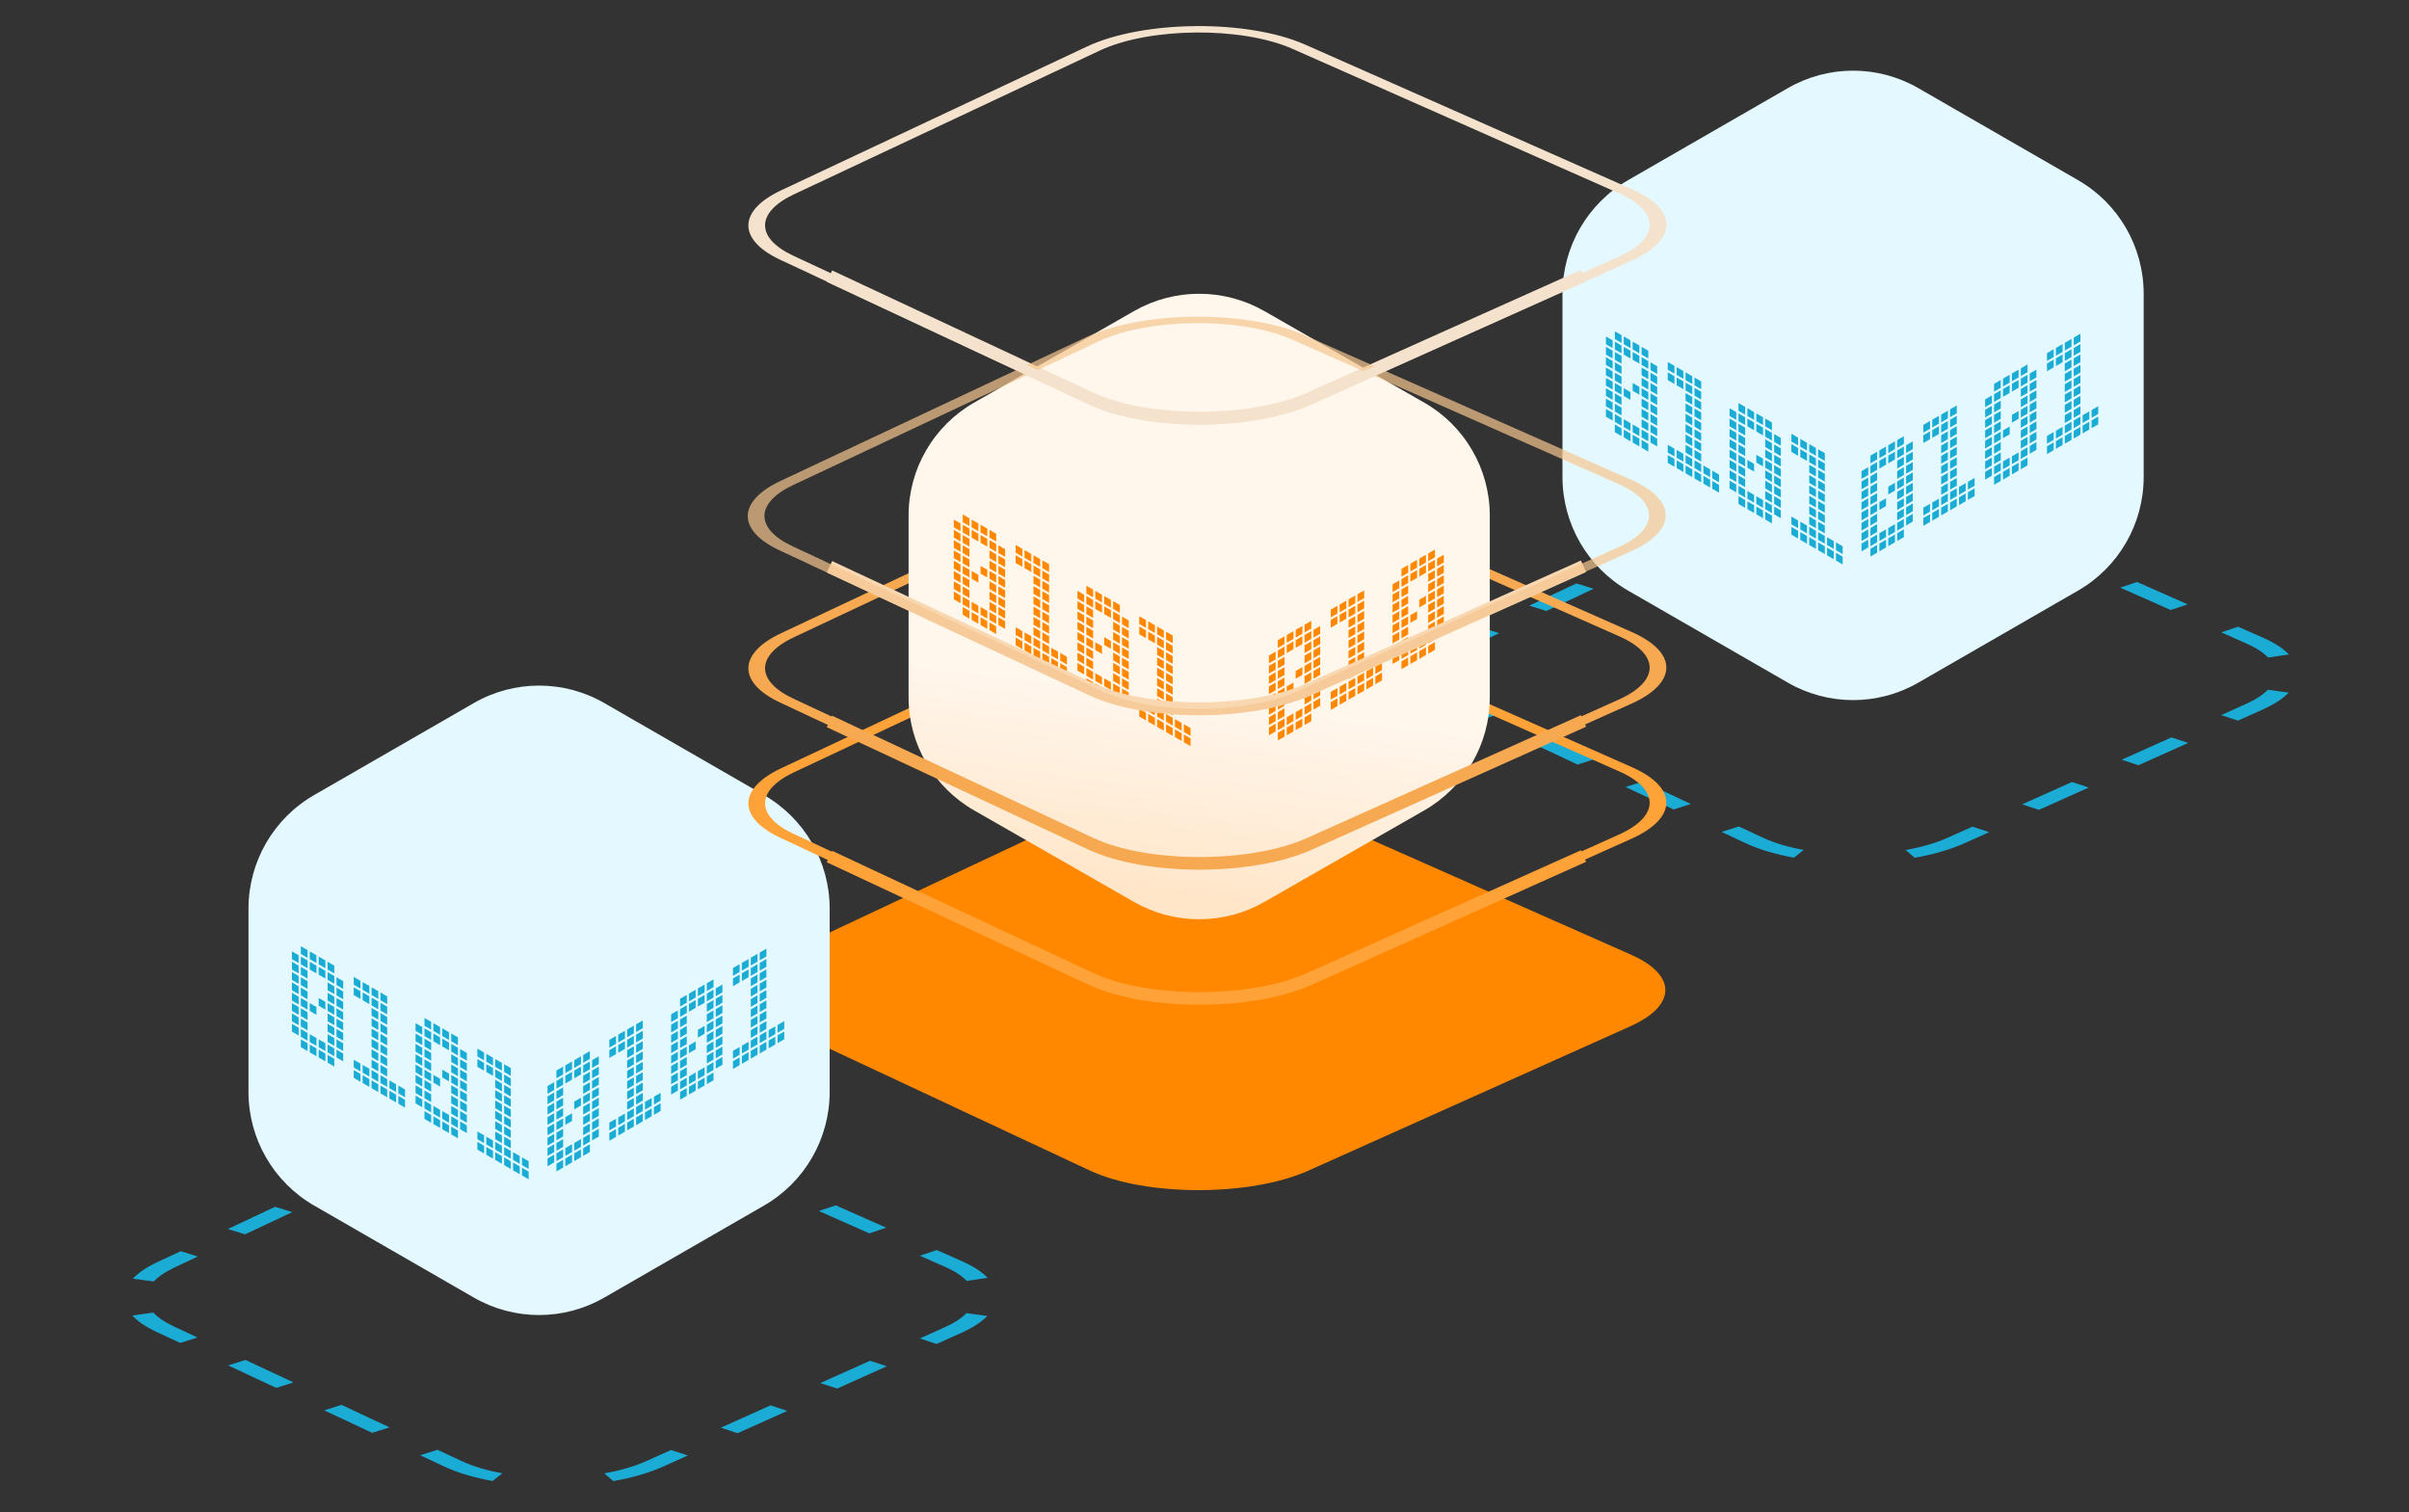
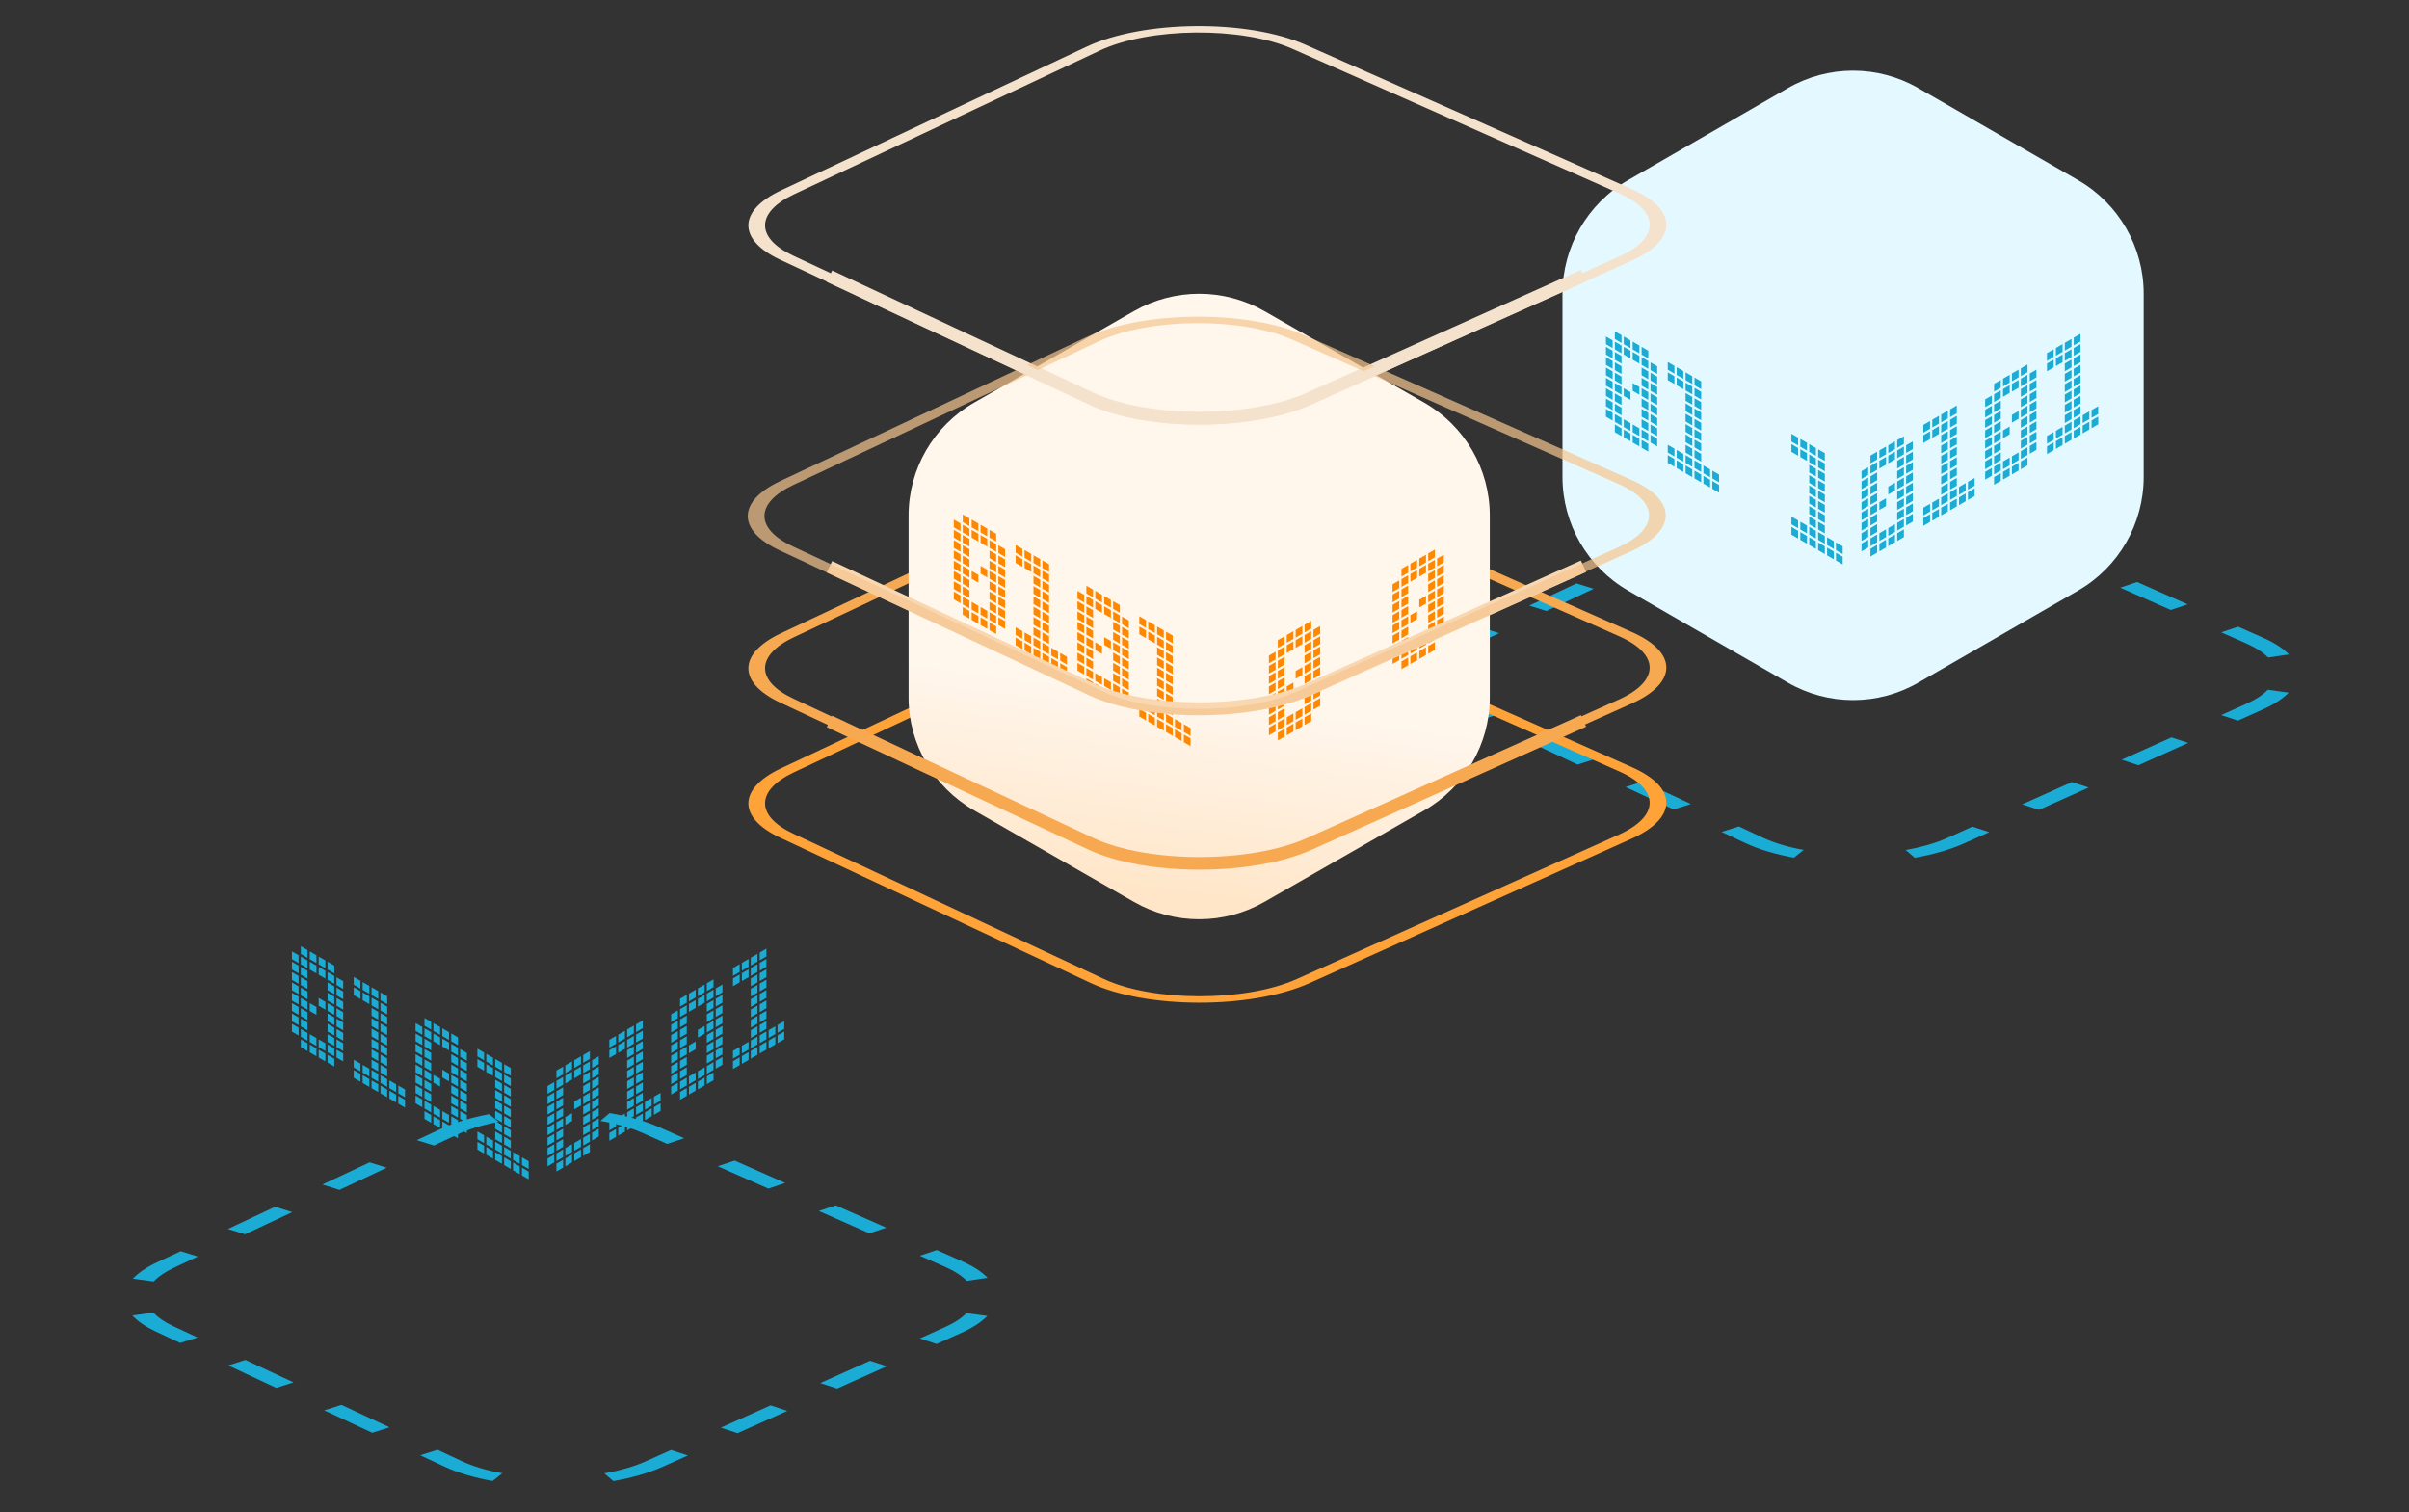
<svg xmlns="http://www.w3.org/2000/svg" width="572" height="359" viewBox="0 0 572 359" fill="none">
  <rect x="0" y="0" width="572" height="359" fill="#333333" stroke="none" />
  <path fill-rule="evenodd" clip-rule="evenodd" d="M408.78 197.518L414.479 200.185C417.726 201.704 421.664 202.853 425.964 203.63L428.273 201.794C424.655 201.14 421.333 200.172 418.581 198.885L412.882 196.218L408.78 197.518ZM454.633 203.65L452.484 201.811C456.158 201.162 459.563 200.199 462.426 198.916L468.332 196.267L472.322 197.573L466.415 200.221C463.038 201.736 459 202.879 454.633 203.65ZM484.136 192.276L480.146 190.97L491.96 185.673L495.95 186.979L484.136 192.276ZM507.764 181.682L503.774 180.376L515.588 175.079L519.578 176.385L507.764 181.682ZM531.392 171.088L527.402 169.783L533.309 167.134C535.599 166.107 537.323 164.965 538.487 163.766L543.432 164.449C542.052 165.872 540.007 167.225 537.299 168.44L531.392 171.088ZM543.504 155.387C542.146 153.976 540.122 152.641 537.433 151.451L531.434 148.796L527.423 150.138L533.422 152.792C535.696 153.799 537.403 154.925 538.548 156.114L543.504 155.387ZM519.437 143.487L515.426 144.829L503.428 139.52L507.439 138.178L519.437 143.487ZM495.442 132.869L491.431 134.21L479.433 128.901L483.444 127.56L495.442 132.869ZM471.446 122.251L467.436 123.592L461.437 120.938C458.601 119.683 455.218 118.752 451.562 118.135L453.745 116.277C458.091 117.01 462.101 118.115 465.448 119.596L471.446 122.251ZM425.125 116.536L427.393 118.354C423.766 119.036 420.428 120.028 417.65 121.333L412.043 123.97L407.972 122.701L413.58 120.065C416.857 118.524 420.815 117.347 425.125 116.536ZM396.757 127.974L400.828 129.243L389.612 134.516L385.542 133.247L396.757 127.974ZM374.326 138.52L378.397 139.788L367.182 145.061L363.111 143.793L374.326 138.52ZM351.896 149.066L355.967 150.334L350.359 152.97C348.216 153.978 346.602 155.089 345.51 156.252L340.545 155.589C341.839 154.21 343.754 152.893 346.288 151.702L351.896 149.066ZM340.437 164.342L345.419 163.641C346.482 164.796 348.07 165.895 350.187 166.886L355.887 169.552L351.785 170.852L346.085 168.185C343.58 167.013 341.698 165.711 340.437 164.342ZM363.184 176.185L367.286 174.885L378.685 180.219L374.583 181.519L363.184 176.185ZM385.982 186.852L390.084 185.552L401.483 190.885L397.381 192.185L385.982 186.852Z" fill="#1BACD6" />
  <path fill-rule="evenodd" clip-rule="evenodd" d="M99.779 345.518L105.479 348.185C108.726 349.704 112.664 350.853 116.964 351.63L119.273 349.794C115.655 349.14 112.332 348.172 109.581 346.885L103.882 344.218L99.779 345.518ZM145.633 351.65L143.483 349.811C147.158 349.162 150.563 348.199 153.425 346.916L159.332 344.267L163.322 345.573L157.415 348.221C154.038 349.736 150 350.879 145.633 351.65ZM175.136 340.276L171.146 338.97L182.96 333.673L186.95 334.979L175.136 340.276ZM198.764 329.682L194.774 328.376L206.588 323.079L210.578 324.385L198.764 329.682ZM222.391 319.088L218.402 317.783L224.308 315.134C226.599 314.107 228.323 312.965 229.487 311.766L234.432 312.449C233.052 313.872 231.007 315.225 228.298 316.44L222.391 319.088ZM234.504 303.387C233.146 301.976 231.122 300.641 228.433 299.451L222.434 296.796L218.423 298.138L224.422 300.792C226.696 301.799 228.403 302.925 229.548 304.114L234.504 303.387ZM210.437 291.487L206.426 292.829L194.428 287.52L198.439 286.178L210.437 291.487ZM186.441 280.869L182.431 282.21L170.433 276.901L174.444 275.56L186.441 280.869ZM162.446 270.251L158.435 271.592L152.437 268.938C149.601 267.683 146.218 266.752 142.562 266.135L144.745 264.277C149.09 265.01 153.101 266.115 156.448 267.596L162.446 270.251ZM116.125 264.536L118.393 266.354C114.766 267.036 111.427 268.028 108.65 269.333L103.043 271.97L98.972 270.701L104.58 268.065C107.857 266.524 111.815 265.347 116.125 264.536ZM87.757 275.974L91.827 277.243L80.612 282.516L76.541 281.247L87.757 275.974ZM65.326 286.52L69.397 287.788L58.182 293.061L54.111 291.793L65.326 286.52ZM42.896 297.066L46.966 298.334L41.359 300.97C39.216 301.978 37.601 303.089 36.51 304.252L31.545 303.589C32.839 302.21 34.754 300.893 37.288 299.702L42.896 297.066ZM31.437 312.342L36.419 311.641C37.482 312.796 39.069 313.895 41.187 314.886L46.887 317.552L42.785 318.852L37.085 316.185C34.58 315.013 32.697 313.711 31.437 312.342ZM54.184 324.185L58.286 322.885L69.685 328.219L65.582 329.519L54.184 324.185ZM76.981 334.852L81.084 333.552L92.483 338.885L88.38 340.185L76.981 334.852Z" fill="#1BACD6" />
-   <path d="M387.139 243.654C398.136 238.723 398.193 231.497 387.273 226.665L309.682 192.329C295.997 186.274 271.216 186.498 257.814 192.798L185.231 226.923C174.951 231.756 174.866 238.652 185.028 243.407L258.747 277.897C272.023 284.109 296.871 284.127 310.683 277.934L387.139 243.654Z" fill="#FF8800" />
  <path d="M371 113.252V69.747C371 58.613 376.939 48.328 386.572 42.778L424.522 20.916C434.105 15.395 445.895 15.395 455.477 20.916L493.427 42.778C503.061 48.328 509 58.613 509 69.747V113.252C509 124.386 503.061 134.67 493.427 140.22L455.477 162.083C445.895 167.603 434.105 167.603 424.522 162.083L386.572 140.22C376.939 134.67 371 124.386 371 113.252Z" fill="#E4F9FF" />
  <path d="M391.905 86.029L393.493 86.95L393.493 88.793L391.905 87.872L391.905 86.029ZM389.787 82.343L391.375 83.264L391.375 85.107L389.787 84.186L389.787 82.343ZM389.787 84.8L391.375 85.722L391.375 87.565L389.787 86.643L389.787 84.8ZM391.905 88.486L393.493 89.408L393.493 91.251L391.905 90.329L391.905 88.486ZM391.905 90.944L393.493 91.865L393.493 93.708L391.905 92.787L391.905 90.944ZM389.787 87.257L391.375 88.179L391.375 90.022L389.787 89.1L389.787 87.257ZM389.787 89.715L391.375 90.636L391.375 92.479L389.787 91.558L389.787 89.715ZM391.905 93.401L393.493 94.323L393.493 96.166L391.905 95.244L391.905 93.401ZM391.905 95.858L393.493 96.78L393.493 98.623L391.905 97.701L391.905 95.858ZM389.787 92.172L391.375 93.094L391.375 94.937L389.787 94.015L389.787 92.172ZM389.787 94.63L391.375 95.551L391.375 97.394L389.787 96.473L389.787 94.63ZM391.905 98.316L393.493 99.237L393.493 101.08L391.905 100.159L391.905 98.316ZM391.905 100.773L393.493 101.695L393.493 103.538L391.905 102.616L391.905 100.773ZM389.787 97.087L391.375 98.009L391.375 99.852L389.787 98.93L389.787 97.087ZM389.787 99.544L391.375 100.466L391.375 102.309L389.787 101.388L389.787 99.544ZM391.905 103.231L393.493 104.152L393.493 105.995L391.905 105.074L391.905 103.231ZM389.787 102.002L391.375 102.923L391.375 104.767L389.787 103.845L389.787 102.002ZM389.787 104.459L391.375 105.381L391.375 107.224L389.787 106.302L389.787 104.459ZM387.67 81.114L389.258 82.035L389.258 83.879L387.67 82.957L387.67 81.114ZM387.67 83.571L389.258 84.493L389.258 86.336L387.67 85.414L387.67 83.571ZM385.552 79.885L387.14 80.807L387.14 82.65L385.552 81.728L385.552 79.885ZM385.552 82.343L387.14 83.264L387.14 85.107L385.552 84.186L385.552 82.343ZM387.67 90.944L389.258 91.865L389.258 93.708L387.67 92.787L387.67 90.944ZM385.552 92.172L387.14 93.094L387.14 94.937L385.552 94.015L385.552 92.172ZM387.67 100.773L389.258 101.695L389.258 103.538L387.67 102.616L387.67 100.773ZM387.67 103.231L389.258 104.152L389.258 105.995L387.67 105.074L387.67 103.231ZM385.552 99.544L387.14 100.466L387.14 102.309L385.552 101.388L385.552 99.544ZM385.552 102.002L387.14 102.923L387.14 104.767L385.552 103.845L385.552 102.002ZM383.435 78.656L385.023 79.578L385.023 81.421L383.435 80.499L383.435 78.656ZM383.435 81.114L385.023 82.035L385.023 83.879L383.435 82.957L383.435 81.114ZM381.318 79.885L382.906 80.807L382.906 82.65L381.318 81.728L381.318 79.885ZM383.435 83.571L385.023 84.493L385.023 86.336L383.435 85.414L383.435 83.571ZM383.435 86.029L385.023 86.95L385.023 88.793L383.435 87.872L383.435 86.029ZM381.318 82.343L382.906 83.264L382.906 85.107L381.318 84.186L381.318 82.343ZM381.318 84.8L382.906 85.722L382.906 87.565L381.318 86.643L381.318 84.8ZM383.435 88.486L385.023 89.408L385.023 91.251L383.435 90.329L383.435 88.486ZM383.435 90.944L385.023 91.865L385.023 93.708L383.435 92.787L383.435 90.944ZM381.318 87.257L382.906 88.179L382.906 90.022L381.318 89.1L381.318 87.257ZM381.318 89.715L382.906 90.636L382.906 92.479L381.318 91.558L381.318 89.715ZM383.435 93.401L385.023 94.323L385.023 96.166L383.435 95.244L383.435 93.401ZM383.435 95.858L385.023 96.78L385.023 98.623L383.435 97.701L383.435 95.858ZM381.318 92.172L382.906 93.094L382.906 94.937L381.318 94.015L381.318 92.172ZM381.318 94.63L382.906 95.551L382.906 97.394L381.318 96.473L381.318 94.63ZM383.435 98.316L385.023 99.237L385.023 101.08L383.435 100.159L383.435 98.316ZM383.435 100.773L385.023 101.695L385.023 103.538L383.435 102.616L383.435 100.773ZM381.318 97.087L382.906 98.009L382.906 99.852L381.318 98.93L381.318 97.087Z" fill="#1BACD6" />
  <path d="M406.583 111.748L408.171 112.67L408.171 114.513L406.583 113.591L406.583 111.748ZM406.583 114.206L408.171 115.127L408.171 116.97L406.583 116.049L406.583 114.206ZM404.465 110.52L406.053 111.441L406.053 113.284L404.465 112.363L404.465 110.52ZM404.465 112.977L406.053 113.898L406.053 115.742L404.465 114.82L404.465 112.977ZM402.348 89.632L403.936 90.553L403.936 92.396L402.348 91.475L402.348 89.632ZM402.348 92.089L403.936 93.01L403.936 94.853L402.348 93.932L402.348 92.089ZM400.231 88.403L401.819 89.324L401.819 91.167L400.231 90.246L400.231 88.403ZM400.231 90.86L401.819 91.782L401.819 93.625L400.231 92.703L400.231 90.86ZM402.348 94.546L403.936 95.468L403.936 97.311L402.348 96.389L402.348 94.546ZM402.348 97.004L403.936 97.925L403.936 99.768L402.348 98.847L402.348 97.004ZM400.231 93.318L401.819 94.239L401.819 96.082L400.231 95.161L400.231 93.318ZM400.231 95.775L401.819 96.697L401.819 98.54L400.231 97.618L400.231 95.775ZM402.348 99.461L403.936 100.383L403.936 102.226L402.348 101.304L402.348 99.461ZM402.348 101.919L403.936 102.84L403.936 104.683L402.348 103.762L402.348 101.919ZM400.231 98.232L401.819 99.154L401.819 100.997L400.231 100.075L400.231 98.232ZM400.231 100.69L401.819 101.611L401.819 103.454L400.231 102.533L400.231 100.69ZM402.348 104.376L403.936 105.298L403.936 107.141L402.348 106.219L402.348 104.376ZM402.348 106.833L403.936 107.755L403.936 109.598L402.348 108.676L402.348 106.833ZM400.231 103.147L401.819 104.069L401.819 105.912L400.231 104.99L400.231 103.147ZM400.231 105.605L401.819 106.526L401.819 108.369L400.231 107.448L400.231 105.605ZM402.348 109.291L403.936 110.212L403.936 112.055L402.348 111.134L402.348 109.291ZM402.348 111.748L403.936 112.67L403.936 114.513L402.348 113.591L402.348 111.748ZM400.231 108.062L401.819 108.984L401.819 110.827L400.231 109.905L400.231 108.062ZM400.231 110.52L401.819 111.441L401.819 113.284L400.231 112.363L400.231 110.52ZM398.113 87.174L399.701 88.096L399.701 89.939L398.113 89.017L398.113 87.174ZM398.113 89.631L399.701 90.553L399.701 92.396L398.113 91.475L398.113 89.631ZM395.996 85.945L397.584 86.867L397.584 88.71L395.996 87.788L395.996 85.945ZM395.996 88.403L397.584 89.324L397.584 91.167L395.996 90.246L395.996 88.403ZM398.113 106.833L399.701 107.755L399.701 109.598L398.113 108.676L398.113 106.833ZM398.113 109.291L399.701 110.212L399.701 112.055L398.113 111.134L398.113 109.291ZM395.996 105.605L397.584 106.526L397.584 108.369L395.996 107.448L395.996 105.605ZM395.996 108.062L397.584 108.984L397.584 110.827L395.996 109.905L395.996 108.062Z" fill="#1BACD6" />
-   <path d="M421.261 103.064L422.849 103.985L422.849 105.828L421.261 104.907L421.261 103.064ZM419.144 99.378L420.732 100.299L420.732 102.142L419.144 101.221L419.144 99.378ZM419.144 101.835L420.732 102.757L420.732 104.6L419.144 103.678L419.144 101.835ZM421.261 105.521L422.849 106.443L422.849 108.286L421.261 107.364L421.261 105.521ZM421.261 107.979L422.849 108.9L422.849 110.743L421.261 109.822L421.261 107.979ZM419.144 104.293L420.732 105.214L420.732 107.057L419.144 106.136L419.144 104.293ZM419.144 106.75L420.732 107.672L420.732 109.515L419.144 108.593L419.144 106.75ZM421.261 110.436L422.849 111.358L422.849 113.201L421.261 112.279L421.261 110.436ZM421.261 112.894L422.849 113.815L422.849 115.658L421.261 114.737L421.261 112.894ZM419.144 109.207L420.732 110.129L420.732 111.972L419.144 111.05L419.144 109.207ZM419.144 111.665L420.732 112.586L420.732 114.429L419.144 113.508L419.144 111.665ZM421.261 115.351L422.849 116.273L422.849 118.116L421.261 117.194L421.261 115.351ZM421.261 117.808L422.849 118.73L422.849 120.573L421.261 119.651L421.261 117.808ZM419.144 114.122L420.732 115.044L420.732 116.887L419.144 115.965L419.144 114.122ZM419.144 116.58L420.732 117.501L420.732 119.344L419.144 118.423L419.144 116.58ZM421.261 120.266L422.849 121.187L422.849 123.03L421.261 122.109L421.261 120.266ZM419.144 119.037L420.732 119.959L420.732 121.802L419.144 120.88L419.144 119.037ZM419.144 121.495L420.732 122.416L420.732 124.259L419.144 123.338L419.144 121.495ZM417.026 98.149L418.614 99.071L418.614 100.914L417.026 99.992L417.026 98.149ZM417.026 100.606L418.614 101.528L418.614 103.371L417.026 102.45L417.026 100.606ZM414.909 96.92L416.497 97.842L416.497 99.685L414.909 98.763L414.909 96.92ZM414.909 99.378L416.497 100.299L416.497 102.142L414.909 101.221L414.909 99.378ZM417.026 107.979L418.614 108.9L418.614 110.743L417.026 109.822L417.026 107.979ZM414.909 109.207L416.497 110.129L416.497 111.972L414.909 111.05L414.909 109.207ZM417.026 117.808L418.614 118.73L418.614 120.573L417.026 119.651L417.026 117.808ZM417.026 120.266L418.614 121.187L418.614 123.03L417.026 122.109L417.026 120.266ZM414.909 116.58L416.497 117.501L416.497 119.344L414.909 118.423L414.909 116.58ZM414.909 119.037L416.497 119.959L416.497 121.802L414.909 120.88L414.909 119.037ZM412.791 95.692L414.379 96.613L414.379 98.456L412.791 97.535L412.791 95.692ZM412.791 98.149L414.379 99.071L414.379 100.914L412.791 99.992L412.791 98.149ZM410.674 96.92L412.262 97.842L412.262 99.685L410.674 98.763L410.674 96.92ZM412.791 100.606L414.379 101.528L414.379 103.371L412.791 102.45L412.791 100.606ZM412.791 103.064L414.379 103.985L414.379 105.828L412.791 104.907L412.791 103.064ZM410.674 99.378L412.262 100.299L412.262 102.142L410.674 101.221L410.674 99.378ZM410.674 101.835L412.262 102.757L412.262 104.6L410.674 103.678L410.674 101.835ZM412.791 105.521L414.379 106.443L414.379 108.286L412.791 107.364L412.791 105.521ZM412.791 107.979L414.379 108.9L414.379 110.743L412.791 109.822L412.791 107.979ZM410.674 104.293L412.262 105.214L412.262 107.057L410.674 106.136L410.674 104.293ZM410.674 106.75L412.262 107.672L412.262 109.515L410.674 108.593L410.674 106.75ZM412.791 110.436L414.379 111.358L414.379 113.201L412.791 112.279L412.791 110.436ZM412.791 112.894L414.379 113.815L414.379 115.658L412.791 114.737L412.791 112.894ZM410.674 109.207L412.262 110.129L412.262 111.972L410.674 111.05L410.674 109.207ZM410.674 111.665L412.262 112.586L412.262 114.429L410.674 113.508L410.674 111.665ZM412.791 115.351L414.379 116.273L414.379 118.116L412.791 117.194L412.791 115.351ZM412.791 117.808L414.379 118.73L414.379 120.573L412.791 119.651L412.791 117.808ZM410.674 114.122L412.262 115.044L412.262 116.887L410.674 115.965L410.674 114.122Z" fill="#1BACD6" />
  <path d="M435.939 128.783L437.527 129.705L437.527 131.548L435.939 130.626L435.939 128.783ZM435.939 131.241L437.527 132.162L437.527 134.005L435.939 133.084L435.939 131.241ZM433.822 127.555L435.41 128.476L435.41 130.319L433.822 129.398L433.822 127.555ZM433.822 130.012L435.41 130.934L435.41 132.777L433.822 131.855L433.822 130.012ZM431.704 106.667L433.292 107.588L433.292 109.431L431.704 108.51L431.704 106.667ZM431.704 109.124L433.292 110.046L433.292 111.889L431.704 110.967L431.704 109.124ZM429.587 105.438L431.175 106.359L431.175 108.203L429.587 107.281L429.587 105.438ZM429.587 107.895L431.175 108.817L431.175 110.66L429.587 109.738L429.587 107.895ZM431.704 111.581L433.292 112.503L433.292 114.346L431.704 113.425L431.704 111.581ZM431.704 114.039L433.292 114.96L433.292 116.803L431.704 115.882L431.704 114.039ZM429.587 110.353L431.175 111.274L431.175 113.117L429.587 112.196L429.587 110.353ZM429.587 112.81L431.175 113.732L431.175 115.575L429.587 114.653L429.587 112.81ZM431.704 116.496L433.292 117.418L433.292 119.261L431.704 118.339L431.704 116.496ZM431.704 118.954L433.292 119.875L433.292 121.718L431.704 120.797L431.704 118.954ZM429.587 115.268L431.175 116.189L431.175 118.032L429.587 117.111L429.587 115.268ZM429.587 117.725L431.175 118.647L431.175 120.49L429.587 119.568L429.587 117.725ZM431.704 121.411L433.292 122.333L433.292 124.176L431.704 123.254L431.704 121.411ZM431.704 123.869L433.292 124.79L433.292 126.633L431.704 125.712L431.704 123.869ZM429.587 120.182L431.175 121.104L431.175 122.947L429.587 122.026L429.587 120.182ZM429.587 122.64L431.175 123.561L431.175 125.404L429.587 124.483L429.587 122.64ZM431.704 126.326L433.292 127.248L433.292 129.091L431.704 128.169L431.704 126.326ZM431.704 128.783L433.292 129.705L433.292 131.548L431.704 130.626L431.704 128.783ZM429.587 125.097L431.175 126.019L431.175 127.862L429.587 126.94L429.587 125.097ZM429.587 127.555L431.175 128.476L431.175 130.319L429.587 129.398L429.587 127.555ZM427.47 104.209L429.058 105.131L429.058 106.974L427.47 106.052L427.47 104.209ZM427.47 106.667L429.058 107.588L429.058 109.431L427.47 108.51L427.47 106.667ZM425.352 102.98L426.94 103.902L426.94 105.745L425.352 104.824L425.352 102.98ZM425.352 105.438L426.94 106.359L426.94 108.203L425.352 107.281L425.352 105.438ZM427.47 123.869L429.058 124.79L429.058 126.633L427.47 125.712L427.47 123.869ZM427.47 126.326L429.058 127.248L429.058 129.091L427.47 128.169L427.47 126.326ZM425.352 122.64L426.94 123.561L426.94 125.404L425.352 124.483L425.352 122.64ZM425.352 125.097L426.94 126.019L426.94 127.862L425.352 126.94L425.352 125.097Z" fill="#1BACD6" />
  <path d="M452.591 105.714L454.179 104.793L454.179 106.636L452.591 107.557L452.591 105.714ZM450.474 104.486L452.062 103.564L452.062 105.407L450.474 106.329L450.474 104.486ZM450.474 106.943L452.062 106.021L452.062 107.865L450.474 108.786L450.474 106.943ZM452.591 108.172L454.179 107.25L454.179 109.093L452.591 110.015L452.591 108.172ZM452.591 110.629L454.179 109.708L454.179 111.551L452.591 112.472L452.591 110.629ZM450.474 109.4L452.062 108.479L452.062 110.322L450.474 111.243L450.474 109.4ZM450.474 111.858L452.062 110.936L452.062 112.779L450.474 113.701L450.474 111.858ZM452.591 113.087L454.179 112.165L454.179 114.008L452.591 114.93L452.591 113.087ZM452.591 115.544L454.179 114.622L454.179 116.465L452.591 117.387L452.591 115.544ZM450.474 114.315L452.062 113.394L452.062 115.237L450.474 116.158L450.474 114.315ZM450.474 116.773L452.062 115.851L452.062 117.694L450.474 118.616L450.474 116.773ZM452.591 118.001L454.179 117.08L454.179 118.923L452.591 119.844L452.591 118.001ZM452.591 120.459L454.179 119.537L454.179 121.38L452.591 122.302L452.591 120.459ZM450.474 119.23L452.062 118.309L452.062 120.152L450.474 121.073L450.474 119.23ZM450.474 121.687L452.062 120.766L452.062 122.609L450.474 123.531L450.474 121.687ZM452.591 122.916L454.179 121.995L454.179 123.838L452.591 124.759L452.591 122.916ZM450.474 124.145L452.062 123.223L452.062 125.066L450.474 125.988L450.474 124.145ZM450.474 126.602L452.062 125.681L452.062 127.524L450.474 128.445L450.474 126.602ZM448.356 105.714L449.944 104.793L449.944 106.636L448.356 107.557L448.356 105.714ZM448.356 108.172L449.944 107.25L449.944 109.093L448.356 110.015L448.356 108.172ZM446.239 106.943L447.827 106.021L447.827 107.865L446.239 108.786L446.239 106.943ZM446.239 109.4L447.827 108.479L447.827 110.322L446.239 111.243L446.239 109.4ZM448.356 115.544L449.944 114.622L449.944 116.465L448.356 117.387L448.356 115.544ZM446.239 119.23L447.827 118.309L447.827 120.152L446.239 121.073L446.239 119.23ZM448.356 125.374L449.944 124.452L449.944 126.295L448.356 127.217L448.356 125.374ZM448.356 127.831L449.944 126.91L449.944 128.753L448.356 129.674L448.356 127.831ZM446.239 126.602L447.827 125.681L447.827 127.524L446.239 128.445L446.239 126.602ZM446.239 129.06L447.827 128.138L447.827 129.981L446.239 130.903L446.239 129.06ZM444.121 108.172L445.71 107.25L445.71 109.093L444.121 110.015L444.121 108.172ZM444.121 110.629L445.71 109.708L445.71 111.551L444.121 112.472L444.121 110.629ZM442.004 111.858L443.592 110.936L443.592 112.779L442.004 113.701L442.004 111.858ZM444.121 113.087L445.71 112.165L445.71 114.008L444.121 114.93L444.121 113.087ZM444.121 115.544L445.71 114.622L445.71 116.465L444.121 117.387L444.121 115.544ZM442.004 114.315L443.592 113.394L443.592 115.237L442.004 116.158L442.004 114.315ZM442.004 116.773L443.592 115.851L443.592 117.694L442.004 118.616L442.004 116.773ZM444.121 118.001L445.71 117.08L445.71 118.923L444.121 119.844L444.121 118.001ZM444.121 120.459L445.71 119.537L445.71 121.38L444.121 122.302L444.121 120.459ZM442.004 119.23L443.592 118.309L443.592 120.152L442.004 121.073L442.004 119.23ZM442.004 121.687L443.592 120.766L443.592 122.609L442.004 123.531L442.004 121.687ZM444.121 122.916L445.71 121.995L445.71 123.838L444.121 124.759L444.121 122.916ZM444.121 125.374L445.71 124.452L445.71 126.295L444.121 127.217L444.121 125.374ZM442.004 124.145L443.592 123.223L443.592 125.066L442.004 125.988L442.004 124.145ZM442.004 126.602L443.592 125.681L443.592 127.524L442.004 128.445L442.004 126.602ZM444.121 127.831L445.71 126.91L445.71 128.753L444.121 129.674L444.121 127.831ZM444.121 130.288L445.71 129.367L445.71 131.21L444.121 132.132L444.121 130.288ZM442.004 129.06L443.592 128.138L443.592 129.981L442.004 130.903L442.004 129.06Z" fill="#1BACD6" />
  <path d="M467.269 114.399L468.857 113.477L468.857 115.32L467.269 116.242L467.269 114.399ZM467.269 116.856L468.857 115.935L468.857 117.778L467.269 118.699L467.269 116.856ZM465.152 115.627L466.74 114.706L466.74 116.549L465.152 117.47L465.152 115.627ZM465.152 118.085L466.74 117.163L466.74 119.006L465.152 119.928L465.152 118.085ZM463.034 97.197L464.623 96.275L464.623 98.118L463.034 99.04L463.034 97.197ZM463.034 99.654L464.623 98.733L464.623 100.576L463.034 101.497L463.034 99.654ZM460.917 98.425L462.505 97.504L462.505 99.347L460.917 100.268L460.917 98.425ZM460.917 100.883L462.505 99.961L462.505 101.804L460.917 102.726L460.917 100.883ZM463.034 102.112L464.623 101.19L464.623 103.033L463.034 103.955L463.034 102.112ZM463.034 104.569L464.623 103.647L464.623 105.49L463.034 106.412L463.034 104.569ZM460.917 103.34L462.505 102.419L462.505 104.262L460.917 105.183L460.917 103.34ZM460.917 105.798L462.505 104.876L462.505 106.719L460.917 107.641L460.917 105.798ZM463.034 107.026L464.623 106.105L464.623 107.948L463.034 108.869L463.034 107.026ZM463.034 109.484L464.623 108.562L464.623 110.405L463.034 111.327L463.034 109.484ZM460.917 108.255L462.505 107.334L462.505 109.177L460.917 110.098L460.917 108.255ZM460.917 110.712L462.505 109.791L462.505 111.634L460.917 112.556L460.917 110.712ZM463.034 111.941L464.623 111.02L464.623 112.863L463.034 113.784L463.034 111.941ZM463.034 114.399L464.623 113.477L464.623 115.32L463.034 116.242L463.034 114.399ZM460.917 113.17L462.505 112.248L462.505 114.091L460.917 115.013L460.917 113.17ZM460.917 115.627L462.505 114.706L462.505 116.549L460.917 117.47L460.917 115.627ZM463.034 116.856L464.623 115.935L464.623 117.778L463.034 118.699L463.034 116.856ZM463.034 119.313L464.623 118.392L464.623 120.235L463.034 121.157L463.034 119.313ZM460.917 118.085L462.505 117.163L462.505 119.006L460.917 119.928L460.917 118.085ZM460.917 120.542L462.505 119.621L462.505 121.464L460.917 122.385L460.917 120.542ZM458.8 99.654L460.388 98.733L460.388 100.576L458.8 101.497L458.8 99.654ZM458.8 102.112L460.388 101.19L460.388 103.033L458.8 103.955L458.8 102.112ZM456.682 100.883L458.27 99.961L458.27 101.804L456.682 102.726L456.682 100.883ZM456.682 103.34L458.27 102.419L458.27 104.262L456.682 105.183L456.682 103.34ZM458.8 119.313L460.388 118.392L460.388 120.235L458.8 121.157L458.8 119.313ZM458.8 121.771L460.388 120.849L460.388 122.692L458.8 123.614L458.8 121.771ZM456.682 120.542L458.27 119.621L458.27 121.464L456.682 122.385L456.682 120.542ZM456.682 123L458.27 122.078L458.27 123.921L456.682 124.843L456.682 123Z" fill="#1BACD6" />
  <path d="M481.948 88.679L483.536 87.758L483.536 89.601L481.948 90.522L481.948 88.679ZM479.83 87.45L481.418 86.529L481.418 88.372L479.83 89.293L479.83 87.45ZM479.83 89.908L481.418 88.986L481.418 90.829L479.83 91.751L479.83 89.908ZM481.948 91.136L483.536 90.215L483.536 92.058L481.948 92.98L481.948 91.136ZM481.948 93.594L483.536 92.672L483.536 94.516L481.948 95.437L481.948 93.594ZM479.83 92.365L481.418 91.444L481.418 93.287L479.83 94.208L479.83 92.365ZM479.83 94.823L481.418 93.901L481.418 95.744L479.83 96.666L479.83 94.823ZM481.948 96.051L483.536 95.13L483.536 96.973L481.948 97.894L481.948 96.051ZM481.948 98.509L483.536 97.587L483.536 99.43L481.948 100.352L481.948 98.509ZM479.83 97.28L481.418 96.359L481.418 98.202L479.83 99.123L479.83 97.28ZM479.83 99.737L481.418 98.816L481.418 100.659L479.83 101.581L479.83 99.737ZM481.948 100.966L483.536 100.045L483.536 101.888L481.948 102.809L481.948 100.966ZM481.948 103.424L483.536 102.502L483.536 104.345L481.948 105.267L481.948 103.424ZM479.83 102.195L481.418 101.273L481.418 103.116L479.83 104.038L479.83 102.195ZM479.83 104.652L481.418 103.731L481.418 105.574L479.83 106.495L479.83 104.652ZM481.948 105.881L483.536 104.96L483.536 106.803L481.948 107.724L481.948 105.881ZM479.83 107.11L481.418 106.188L481.418 108.031L479.83 108.953L479.83 107.11ZM479.83 109.567L481.418 108.646L481.418 110.489L479.83 111.41L479.83 109.567ZM477.713 88.679L479.301 87.758L479.301 89.601L477.713 90.522L477.713 88.679ZM477.713 91.136L479.301 90.215L479.301 92.058L477.713 92.98L477.713 91.136ZM475.595 89.908L477.183 88.986L477.183 90.829L475.595 91.751L475.595 89.908ZM475.595 92.365L477.183 91.444L477.183 93.287L475.595 94.208L475.595 92.365ZM477.713 98.509L479.301 97.587L479.301 99.43L477.713 100.352L477.713 98.509ZM475.595 102.195L477.183 101.273L477.183 103.116L475.595 104.038L475.595 102.195ZM477.713 108.338L479.301 107.417L479.301 109.26L477.713 110.182L477.713 108.338ZM477.713 110.796L479.301 109.874L479.301 111.717L477.713 112.639L477.713 110.796ZM475.595 109.567L477.183 108.646L477.183 110.489L475.595 111.41L475.595 109.567ZM475.595 112.025L477.183 111.103L477.183 112.946L475.595 113.868L475.595 112.025ZM473.478 91.136L475.066 90.215L475.066 92.058L473.478 92.98L473.478 91.136ZM473.478 93.594L475.066 92.672L475.066 94.516L473.478 95.437L473.478 93.594ZM471.36 94.823L472.949 93.901L472.949 95.744L471.36 96.666L471.36 94.823ZM473.478 96.051L475.066 95.13L475.066 96.973L473.478 97.894L473.478 96.051ZM473.478 98.509L475.066 97.587L475.066 99.43L473.478 100.352L473.478 98.509ZM471.36 97.28L472.949 96.359L472.949 98.202L471.36 99.123L471.36 97.28ZM471.36 99.737L472.949 98.816L472.949 100.659L471.36 101.581L471.36 99.737ZM473.478 100.966L475.066 100.045L475.066 101.888L473.478 102.809L473.478 100.966ZM473.478 103.424L475.066 102.502L475.066 104.345L473.478 105.267L473.478 103.424ZM471.36 102.195L472.949 101.273L472.949 103.116L471.36 104.038L471.36 102.195ZM471.36 104.652L472.949 103.731L472.949 105.574L471.36 106.495L471.36 104.652ZM473.478 105.881L475.066 104.96L475.066 106.803L473.478 107.724L473.478 105.881ZM473.478 108.338L475.066 107.417L475.066 109.26L473.478 110.182L473.478 108.338ZM471.36 107.11L472.949 106.188L472.949 108.031L471.36 108.953L471.36 107.11ZM471.36 109.567L472.949 108.646L472.949 110.489L471.36 111.41L471.36 109.567ZM473.478 110.796L475.066 109.874L475.066 111.717L473.478 112.639L473.478 110.796ZM473.478 113.253L475.066 112.332L475.066 114.175L473.478 115.096L473.478 113.253ZM471.36 112.025L472.949 111.103L472.949 112.946L471.36 113.868L471.36 112.025Z" fill="#1BACD6" />
  <path d="M496.626 97.364L498.214 96.442L498.214 98.285L496.626 99.207L496.626 97.364ZM496.626 99.821L498.214 98.899L498.214 100.742L496.626 101.664L496.626 99.821ZM494.508 98.592L496.096 97.671L496.096 99.514L494.508 100.435L494.508 98.592ZM494.508 101.05L496.096 100.128L496.096 101.971L494.508 102.893L494.508 101.05ZM492.391 80.162L493.979 79.24L493.979 81.083L492.391 82.005L492.391 80.162ZM492.391 82.619L493.979 81.697L493.979 83.54L492.391 84.462L492.391 82.619ZM490.273 81.39L491.862 80.469L491.862 82.312L490.273 83.233L490.273 81.39ZM490.273 83.848L491.862 82.926L491.862 84.769L490.273 85.691L490.273 83.848ZM492.391 85.076L493.979 84.155L493.979 85.998L492.391 86.919L492.391 85.076ZM492.391 87.534L493.979 86.612L493.979 88.455L492.391 89.377L492.391 87.534ZM490.273 86.305L491.862 85.383L491.862 87.227L490.273 88.148L490.273 86.305ZM490.273 88.763L491.862 87.841L491.862 89.684L490.273 90.606L490.273 88.763ZM492.391 89.991L493.979 89.07L493.979 90.913L492.391 91.834L492.391 89.991ZM492.391 92.449L493.979 91.527L493.979 93.37L492.391 94.292L492.391 92.449ZM490.273 91.22L491.862 90.298L491.862 92.141L490.273 93.063L490.273 91.22ZM490.273 93.677L491.862 92.756L491.862 94.599L490.273 95.52L490.273 93.677ZM492.391 94.906L493.979 93.984L493.979 95.828L492.391 96.749L492.391 94.906ZM492.391 97.364L493.979 96.442L493.979 98.285L492.391 99.207L492.391 97.364ZM490.273 96.135L491.862 95.213L491.862 97.056L490.273 97.978L490.273 96.135ZM490.273 98.592L491.862 97.671L491.862 99.514L490.273 100.435L490.273 98.592ZM492.391 99.821L493.979 98.899L493.979 100.742L492.391 101.664L492.391 99.821ZM492.391 102.278L493.979 101.357L493.979 103.2L492.391 104.121L492.391 102.278ZM490.273 101.05L491.862 100.128L491.862 101.971L490.273 102.893L490.273 101.05ZM490.273 103.507L491.862 102.585L491.862 104.429L490.273 105.35L490.273 103.507ZM488.156 82.619L489.744 81.697L489.744 83.54L488.156 84.462L488.156 82.619ZM488.156 85.076L489.744 84.155L489.744 85.998L488.156 86.919L488.156 85.076ZM486.039 83.848L487.627 82.926L487.627 84.769L486.039 85.691L486.039 83.848ZM486.039 86.305L487.627 85.383L487.627 87.227L486.039 88.148L486.039 86.305ZM488.156 102.278L489.744 101.357L489.744 103.2L488.156 104.121L488.156 102.278ZM488.156 104.736L489.744 103.814L489.744 105.657L488.156 106.579L488.156 104.736ZM486.039 103.507L487.627 102.585L487.627 104.429L486.039 105.35L486.039 103.507ZM486.039 105.964L487.627 105.043L487.627 106.886L486.039 107.808L486.039 105.964Z" fill="#1BACD6" />
-   <path d="M58.999 259.252L58.999 215.747C58.999 204.613 64.938 194.328 74.571 188.778L112.521 166.916C122.104 161.395 133.894 161.395 143.476 166.916L181.426 188.778C191.06 194.328 196.999 204.613 196.999 215.747V259.252C196.999 270.386 191.06 280.67 181.426 286.22L143.476 308.083C133.894 313.603 122.104 313.603 112.521 308.083L74.571 286.22C64.938 280.67 58.999 270.386 58.999 259.252Z" fill="#E4F9FF" />
  <path d="M79.904 232.029L81.492 232.95L81.492 234.793L79.904 233.872L79.904 232.029ZM77.786 228.343L79.374 229.264L79.374 231.107L77.786 230.186L77.786 228.343ZM77.786 230.8L79.374 231.722L79.374 233.565L77.786 232.643L77.786 230.8ZM79.904 234.486L81.492 235.408L81.492 237.251L79.904 236.329L79.904 234.486ZM79.904 236.944L81.492 237.865L81.492 239.708L79.904 238.787L79.904 236.944ZM77.786 233.257L79.374 234.179L79.374 236.022L77.786 235.1L77.786 233.257ZM77.786 235.715L79.374 236.636L79.374 238.479L77.786 237.558L77.786 235.715ZM79.904 239.401L81.492 240.323L81.492 242.166L79.904 241.244L79.904 239.401ZM79.904 241.858L81.492 242.78L81.492 244.623L79.904 243.701L79.904 241.858ZM77.786 238.172L79.374 239.094L79.374 240.937L77.786 240.015L77.786 238.172ZM77.786 240.63L79.374 241.551L79.374 243.394L77.786 242.473L77.786 240.63ZM79.904 244.316L81.492 245.237L81.492 247.08L79.904 246.159L79.904 244.316ZM79.904 246.773L81.492 247.695L81.492 249.538L79.904 248.616L79.904 246.773ZM77.786 243.087L79.374 244.009L79.374 245.852L77.786 244.93L77.786 243.087ZM77.786 245.545L79.374 246.466L79.374 248.309L77.786 247.388L77.786 245.545ZM79.904 249.231L81.492 250.152L81.492 251.995L79.904 251.074L79.904 249.231ZM77.786 248.002L79.374 248.923L79.374 250.767L77.786 249.845L77.786 248.002ZM77.786 250.459L79.374 251.381L79.374 253.224L77.786 252.302L77.786 250.459ZM75.669 227.114L77.257 228.035L77.257 229.878L75.669 228.957L75.669 227.114ZM75.669 229.571L77.257 230.493L77.257 232.336L75.669 231.414L75.669 229.571ZM73.551 225.885L75.139 226.807L75.139 228.65L73.551 227.728L73.551 225.885ZM73.551 228.343L75.139 229.264L75.139 231.107L73.551 230.186L73.551 228.343ZM75.669 236.944L77.257 237.865L77.257 239.708L75.669 238.787L75.669 236.944ZM73.551 238.172L75.139 239.094L75.139 240.937L73.551 240.015L73.551 238.172ZM75.669 246.773L77.257 247.695L77.257 249.538L75.669 248.616L75.669 246.773ZM75.669 249.231L77.257 250.152L77.257 251.995L75.669 251.074L75.669 249.231ZM73.551 245.545L75.139 246.466L75.139 248.309L73.551 247.388L73.551 245.545ZM73.551 248.002L75.139 248.923L75.139 250.767L73.551 249.845L73.551 248.002ZM71.434 224.656L73.022 225.578L73.022 227.421L71.434 226.5L71.434 224.656ZM71.434 227.114L73.022 228.035L73.022 229.878L71.434 228.957L71.434 227.114ZM69.317 225.885L70.905 226.807L70.905 228.65L69.317 227.728L69.317 225.885ZM71.434 229.571L73.022 230.493L73.022 232.336L71.434 231.414L71.434 229.571ZM71.434 232.029L73.022 232.95L73.022 234.793L71.434 233.872L71.434 232.029ZM69.317 228.343L70.905 229.264L70.905 231.107L69.317 230.186L69.317 228.343ZM69.317 230.8L70.905 231.722L70.905 233.565L69.317 232.643L69.317 230.8ZM71.434 234.486L73.022 235.408L73.022 237.251L71.434 236.329L71.434 234.486ZM71.434 236.944L73.022 237.865L73.022 239.708L71.434 238.787L71.434 236.944ZM69.317 233.257L70.905 234.179L70.905 236.022L69.317 235.1L69.317 233.257ZM69.317 235.715L70.905 236.636L70.905 238.479L69.317 237.558L69.317 235.715ZM71.434 239.401L73.022 240.323L73.022 242.166L71.434 241.244L71.434 239.401ZM71.434 241.858L73.022 242.78L73.022 244.623L71.434 243.701L71.434 241.858ZM69.317 238.172L70.905 239.094L70.905 240.937L69.317 240.015L69.317 238.172ZM69.317 240.63L70.905 241.551L70.905 243.394L69.317 242.473L69.317 240.63ZM71.434 244.316L73.022 245.237L73.022 247.08L71.434 246.159L71.434 244.316ZM71.434 246.773L73.022 247.695L73.022 249.538L71.434 248.616L71.434 246.773ZM69.317 243.087L70.905 244.009L70.905 245.852L69.317 244.93L69.317 243.087Z" fill="#1BACD6" />
  <path d="M94.582 257.748L96.17 258.67L96.17 260.513L94.582 259.591L94.582 257.748ZM94.582 260.206L96.17 261.127L96.17 262.97L94.582 262.049L94.582 260.206ZM92.464 256.52L94.052 257.441L94.052 259.284L92.464 258.363L92.464 256.52ZM92.464 258.977L94.052 259.898L94.052 261.742L92.464 260.82L92.464 258.977ZM90.347 235.631L91.935 236.553L91.935 238.396L90.347 237.475L90.347 235.631ZM90.347 238.089L91.935 239.01L91.935 240.853L90.347 239.932L90.347 238.089ZM88.23 234.403L89.818 235.324L89.818 237.167L88.23 236.246L88.23 234.403ZM88.23 236.86L89.818 237.782L89.818 239.625L88.23 238.703L88.23 236.86ZM90.347 240.546L91.935 241.468L91.935 243.311L90.347 242.389L90.347 240.546ZM90.347 243.004L91.935 243.925L91.935 245.768L90.347 244.847L90.347 243.004ZM88.23 239.318L89.818 240.239L89.818 242.082L88.23 241.161L88.23 239.318ZM88.23 241.775L89.818 242.697L89.818 244.54L88.23 243.618L88.23 241.775ZM90.347 245.461L91.935 246.383L91.935 248.226L90.347 247.304L90.347 245.461ZM90.347 247.919L91.935 248.84L91.935 250.683L90.347 249.762L90.347 247.919ZM88.23 244.232L89.818 245.154L89.818 246.997L88.23 246.075L88.23 244.232ZM88.23 246.69L89.818 247.611L89.818 249.454L88.23 248.533L88.23 246.69ZM90.347 250.376L91.935 251.298L91.935 253.141L90.347 252.219L90.347 250.376ZM90.347 252.833L91.935 253.755L91.935 255.598L90.347 254.676L90.347 252.833ZM88.23 249.147L89.818 250.069L89.818 251.912L88.23 250.99L88.23 249.147ZM88.23 251.605L89.818 252.526L89.818 254.369L88.23 253.448L88.23 251.605ZM90.347 255.291L91.935 256.212L91.935 258.055L90.347 257.134L90.347 255.291ZM90.347 257.748L91.935 258.67L91.935 260.513L90.347 259.591L90.347 257.748ZM88.23 254.062L89.818 254.984L89.818 256.827L88.23 255.905L88.23 254.062ZM88.23 256.52L89.818 257.441L89.818 259.284L88.23 258.363L88.23 256.52ZM86.112 233.174L87.7 234.096L87.7 235.939L86.112 235.017L86.112 233.174ZM86.112 235.631L87.7 236.553L87.7 238.396L86.112 237.475L86.112 235.631ZM83.995 231.945L85.583 232.867L85.583 234.71L83.995 233.788L83.995 231.945ZM83.995 234.403L85.583 235.324L85.583 237.167L83.995 236.246L83.995 234.403ZM86.112 252.833L87.7 253.755L87.7 255.598L86.112 254.676L86.112 252.833ZM86.112 255.291L87.7 256.212L87.7 258.055L86.112 257.134L86.112 255.291ZM83.995 251.605L85.583 252.526L85.583 254.369L83.995 253.448L83.995 251.605ZM83.995 254.062L85.583 254.984L85.583 256.827L83.995 255.905L83.995 254.062Z" fill="#1BACD6" />
  <path d="M109.26 249.064L110.848 249.985L110.848 251.828L109.26 250.907L109.26 249.064ZM107.143 245.378L108.731 246.299L108.731 248.142L107.143 247.221L107.143 245.378ZM107.143 247.835L108.731 248.757L108.731 250.6L107.143 249.678L107.143 247.835ZM109.26 251.521L110.848 252.443L110.848 254.286L109.26 253.364L109.26 251.521ZM109.26 253.979L110.848 254.9L110.848 256.743L109.26 255.822L109.26 253.979ZM107.143 250.293L108.731 251.214L108.731 253.057L107.143 252.136L107.143 250.293ZM107.143 252.75L108.731 253.672L108.731 255.515L107.143 254.593L107.143 252.75ZM109.26 256.436L110.848 257.358L110.848 259.201L109.26 258.279L109.26 256.436ZM109.26 258.894L110.848 259.815L110.848 261.658L109.26 260.737L109.26 258.894ZM107.143 255.207L108.731 256.129L108.731 257.972L107.143 257.05L107.143 255.207ZM107.143 257.665L108.731 258.586L108.731 260.429L107.143 259.508L107.143 257.665ZM109.26 261.351L110.848 262.273L110.848 264.116L109.26 263.194L109.26 261.351ZM109.26 263.808L110.848 264.73L110.848 266.573L109.26 265.651L109.26 263.808ZM107.143 260.122L108.731 261.044L108.731 262.887L107.143 261.965L107.143 260.122ZM107.143 262.58L108.731 263.501L108.731 265.344L107.143 264.423L107.143 262.58ZM109.26 266.266L110.848 267.187L110.848 269.03L109.26 268.109L109.26 266.266ZM107.143 265.037L108.731 265.959L108.731 267.802L107.143 266.88L107.143 265.037ZM107.143 267.495L108.731 268.416L108.731 270.259L107.143 269.338L107.143 267.495ZM105.025 244.149L106.613 245.071L106.613 246.914L105.025 245.992L105.025 244.149ZM105.025 246.606L106.613 247.528L106.613 249.371L105.025 248.45L105.025 246.606ZM102.908 242.92L104.496 243.842L104.496 245.685L102.908 244.763L102.908 242.92ZM102.908 245.378L104.496 246.299L104.496 248.142L102.908 247.221L102.908 245.378ZM105.025 253.979L106.613 254.9L106.613 256.743L105.025 255.822L105.025 253.979ZM102.908 255.207L104.496 256.129L104.496 257.972L102.908 257.05L102.908 255.207ZM105.025 263.808L106.613 264.73L106.613 266.573L105.025 265.651L105.025 263.808ZM105.025 266.266L106.613 267.187L106.613 269.03L105.025 268.109L105.025 266.266ZM102.908 262.58L104.496 263.501L104.496 265.344L102.908 264.423L102.908 262.58ZM102.908 265.037L104.496 265.959L104.496 267.802L102.908 266.88L102.908 265.037ZM100.79 241.692L102.378 242.613L102.378 244.456L100.79 243.535L100.79 241.692ZM100.79 244.149L102.378 245.071L102.378 246.914L100.79 245.992L100.79 244.149ZM98.673 242.92L100.261 243.842L100.261 245.685L98.673 244.763L98.673 242.92ZM100.79 246.606L102.378 247.528L102.378 249.371L100.79 248.45L100.79 246.606ZM100.79 249.064L102.378 249.985L102.378 251.828L100.79 250.907L100.79 249.064ZM98.673 245.378L100.261 246.299L100.261 248.142L98.673 247.221L98.673 245.378ZM98.673 247.835L100.261 248.757L100.261 250.6L98.673 249.678L98.673 247.835ZM100.79 251.521L102.378 252.443L102.378 254.286L100.79 253.364L100.79 251.521ZM100.79 253.979L102.378 254.9L102.378 256.743L100.79 255.822L100.79 253.979ZM98.673 250.293L100.261 251.214L100.261 253.057L98.673 252.136L98.673 250.293ZM98.673 252.75L100.261 253.672L100.261 255.515L98.673 254.593L98.673 252.75ZM100.79 256.436L102.378 257.358L102.378 259.201L100.79 258.279L100.79 256.436ZM100.79 258.894L102.378 259.815L102.378 261.658L100.79 260.737L100.79 258.894ZM98.673 255.207L100.261 256.129L100.261 257.972L98.673 257.05L98.673 255.207ZM98.673 257.665L100.261 258.586L100.261 260.429L98.673 259.508L98.673 257.665ZM100.79 261.351L102.378 262.273L102.378 264.116L100.79 263.194L100.79 261.351ZM100.79 263.808L102.378 264.73L102.378 266.573L100.79 265.651L100.79 263.808ZM98.673 260.122L100.261 261.044L100.261 262.887L98.673 261.965L98.673 260.122Z" fill="#1BACD6" />
  <path d="M123.938 274.783L125.526 275.705L125.526 277.548L123.938 276.626L123.938 274.783ZM123.938 277.241L125.526 278.162L125.526 280.005L123.938 279.084L123.938 277.241ZM121.821 273.555L123.409 274.476L123.409 276.319L121.821 275.398L121.821 273.555ZM121.821 276.012L123.409 276.934L123.409 278.777L121.821 277.855L121.821 276.012ZM119.703 252.667L121.291 253.588L121.291 255.431L119.703 254.51L119.703 252.667ZM119.703 255.124L121.291 256.046L121.291 257.889L119.703 256.967L119.703 255.124ZM117.586 251.438L119.174 252.359L119.174 254.203L117.586 253.281L117.586 251.438ZM117.586 253.895L119.174 254.817L119.174 256.66L117.586 255.738L117.586 253.895ZM119.703 257.581L121.291 258.503L121.291 260.346L119.703 259.425L119.703 257.581ZM119.703 260.039L121.291 260.96L121.291 262.803L119.703 261.882L119.703 260.039ZM117.586 256.353L119.174 257.274L119.174 259.117L117.586 258.196L117.586 256.353ZM117.586 258.81L119.174 259.732L119.174 261.575L117.586 260.653L117.586 258.81ZM119.703 262.496L121.291 263.418L121.291 265.261L119.703 264.339L119.703 262.496ZM119.703 264.954L121.291 265.875L121.291 267.718L119.703 266.797L119.703 264.954ZM117.586 261.268L119.174 262.189L119.174 264.032L117.586 263.111L117.586 261.268ZM117.586 263.725L119.174 264.647L119.174 266.49L117.586 265.568L117.586 263.725ZM119.703 267.411L121.291 268.333L121.291 270.176L119.703 269.254L119.703 267.411ZM119.703 269.869L121.291 270.79L121.291 272.633L119.703 271.712L119.703 269.869ZM117.586 266.182L119.174 267.104L119.174 268.947L117.586 268.026L117.586 266.182ZM117.586 268.64L119.174 269.561L119.174 271.404L117.586 270.483L117.586 268.64ZM119.703 272.326L121.291 273.248L121.291 275.091L119.703 274.169L119.703 272.326ZM119.703 274.783L121.291 275.705L121.291 277.548L119.703 276.626L119.703 274.783ZM117.586 271.097L119.174 272.019L119.174 273.862L117.586 272.94L117.586 271.097ZM117.586 273.555L119.174 274.476L119.174 276.319L117.586 275.398L117.586 273.555ZM115.469 250.209L117.057 251.131L117.057 252.974L115.469 252.052L115.469 250.209ZM115.469 252.667L117.057 253.588L117.057 255.431L115.469 254.51L115.469 252.667ZM113.351 248.98L114.939 249.902L114.939 251.745L113.351 250.824L113.351 248.98ZM113.351 251.438L114.939 252.359L114.939 254.203L113.351 253.281L113.351 251.438ZM115.469 269.869L117.057 270.79L117.057 272.633L115.469 271.712L115.469 269.869ZM115.469 272.326L117.057 273.248L117.057 275.091L115.469 274.169L115.469 272.326ZM113.351 268.64L114.939 269.561L114.939 271.404L113.351 270.483L113.351 268.64ZM113.351 271.097L114.939 272.019L114.939 273.862L113.351 272.94L113.351 271.097Z" fill="#1BACD6" />
  <path d="M140.59 251.714L142.178 250.793L142.178 252.636L140.59 253.557L140.59 251.714ZM138.473 250.486L140.061 249.564L140.061 251.407L138.473 252.329L138.473 250.486ZM138.473 252.943L140.061 252.021L140.061 253.865L138.473 254.786L138.473 252.943ZM140.59 254.172L142.178 253.25L142.178 255.093L140.59 256.015L140.59 254.172ZM140.59 256.629L142.178 255.708L142.178 257.551L140.59 258.472L140.59 256.629ZM138.473 255.4L140.061 254.479L140.061 256.322L138.473 257.243L138.473 255.4ZM138.473 257.858L140.061 256.936L140.061 258.779L138.473 259.701L138.473 257.858ZM140.59 259.087L142.178 258.165L142.178 260.008L140.59 260.93L140.59 259.087ZM140.59 261.544L142.178 260.622L142.178 262.465L140.59 263.387L140.59 261.544ZM138.473 260.315L140.061 259.394L140.061 261.237L138.473 262.158L138.473 260.315ZM138.473 262.773L140.061 261.851L140.061 263.694L138.473 264.616L138.473 262.773ZM140.59 264.001L142.178 263.08L142.178 264.923L140.59 265.844L140.59 264.001ZM140.59 266.459L142.178 265.537L142.178 267.38L140.59 268.302L140.59 266.459ZM138.473 265.23L140.061 264.309L140.061 266.152L138.473 267.073L138.473 265.23ZM138.473 267.687L140.061 266.766L140.061 268.609L138.473 269.531L138.473 267.687ZM140.59 268.916L142.178 267.995L142.178 269.838L140.59 270.759L140.59 268.916ZM138.473 270.145L140.061 269.223L140.061 271.066L138.473 271.988L138.473 270.145ZM138.473 272.602L140.061 271.681L140.061 273.524L138.473 274.445L138.473 272.602ZM136.355 251.714L137.943 250.793L137.943 252.636L136.355 253.557L136.355 251.714ZM136.355 254.172L137.943 253.25L137.943 255.093L136.355 256.015L136.355 254.172ZM134.238 252.943L135.826 252.021L135.826 253.865L134.238 254.786L134.238 252.943ZM134.238 255.4L135.826 254.479L135.826 256.322L134.238 257.243L134.238 255.4ZM136.355 261.544L137.943 260.622L137.943 262.465L136.355 263.387L136.355 261.544ZM134.238 265.23L135.826 264.309L135.826 266.152L134.238 267.073L134.238 265.23ZM136.355 271.374L137.943 270.452L137.943 272.295L136.355 273.217L136.355 271.374ZM136.355 273.831L137.943 272.91L137.943 274.753L136.355 275.674L136.355 273.831ZM134.238 272.602L135.826 271.681L135.826 273.524L134.238 274.445L134.238 272.602ZM134.238 275.06L135.826 274.138L135.826 275.981L134.238 276.903L134.238 275.06ZM132.12 254.172L133.709 253.25L133.709 255.093L132.12 256.015L132.12 254.172ZM132.12 256.629L133.709 255.708L133.709 257.551L132.12 258.472L132.12 256.629ZM130.003 257.858L131.591 256.936L131.591 258.779L130.003 259.701L130.003 257.858ZM132.12 259.087L133.709 258.165L133.709 260.008L132.12 260.93L132.12 259.087ZM132.12 261.544L133.709 260.622L133.709 262.465L132.12 263.387L132.12 261.544ZM130.003 260.315L131.591 259.394L131.591 261.237L130.003 262.158L130.003 260.315ZM130.003 262.773L131.591 261.851L131.591 263.694L130.003 264.616L130.003 262.773ZM132.12 264.001L133.709 263.08L133.709 264.923L132.12 265.844L132.12 264.001ZM132.12 266.459L133.709 265.537L133.709 267.38L132.12 268.302L132.12 266.459ZM130.003 265.23L131.591 264.309L131.591 266.152L130.003 267.073L130.003 265.23ZM130.003 267.687L131.591 266.766L131.591 268.609L130.003 269.531L130.003 267.687ZM132.12 268.916L133.709 267.995L133.709 269.838L132.12 270.759L132.12 268.916ZM132.12 271.374L133.709 270.452L133.709 272.295L132.12 273.217L132.12 271.374ZM130.003 270.145L131.591 269.223L131.591 271.066L130.003 271.988L130.003 270.145ZM130.003 272.602L131.591 271.681L131.591 273.524L130.003 274.445L130.003 272.602ZM132.12 273.831L133.709 272.91L133.709 274.753L132.12 275.674L132.12 273.831ZM132.12 276.288L133.709 275.367L133.709 277.21L132.12 278.132L132.12 276.288ZM130.003 275.06L131.591 274.138L131.591 275.981L130.003 276.903L130.003 275.06Z" fill="#1BACD6" />
  <path d="M155.268 260.399L156.856 259.477L156.856 261.32L155.268 262.242L155.268 260.399ZM155.268 262.856L156.856 261.935L156.856 263.778L155.268 264.699L155.268 262.856ZM153.151 261.627L154.739 260.706L154.739 262.549L153.151 263.47L153.151 261.627ZM153.151 264.085L154.739 263.163L154.739 265.006L153.151 265.928L153.151 264.085ZM151.034 243.197L152.622 242.275L152.622 244.118L151.034 245.04L151.034 243.197ZM151.034 245.654L152.622 244.733L152.622 246.576L151.034 247.497L151.034 245.654ZM148.916 244.425L150.504 243.504L150.504 245.347L148.916 246.268L148.916 244.425ZM148.916 246.883L150.504 245.961L150.504 247.804L148.916 248.726L148.916 246.883ZM151.034 248.112L152.622 247.19L152.622 249.033L151.034 249.955L151.034 248.112ZM151.034 250.569L152.622 249.647L152.622 251.49L151.034 252.412L151.034 250.569ZM148.916 249.34L150.504 248.419L150.504 250.262L148.916 251.183L148.916 249.34ZM148.916 251.798L150.504 250.876L150.504 252.719L148.916 253.641L148.916 251.798ZM151.034 253.026L152.622 252.105L152.622 253.948L151.034 254.869L151.034 253.026ZM151.034 255.484L152.622 254.562L152.622 256.405L151.034 257.327L151.034 255.484ZM148.916 254.255L150.504 253.334L150.504 255.177L148.916 256.098L148.916 254.255ZM148.916 256.712L150.504 255.791L150.504 257.634L148.916 258.556L148.916 256.712ZM151.034 257.941L152.622 257.02L152.622 258.863L151.034 259.784L151.034 257.941ZM151.034 260.399L152.622 259.477L152.622 261.32L151.034 262.242L151.034 260.399ZM148.916 259.17L150.504 258.248L150.504 260.091L148.916 261.013L148.916 259.17ZM148.916 261.627L150.504 260.706L150.504 262.549L148.916 263.47L148.916 261.627ZM151.034 262.856L152.622 261.935L152.622 263.778L151.034 264.699L151.034 262.856ZM151.034 265.313L152.622 264.392L152.622 266.235L151.034 267.157L151.034 265.313ZM148.916 264.085L150.504 263.163L150.504 265.006L148.916 265.928L148.916 264.085ZM148.916 266.542L150.504 265.621L150.504 267.464L148.916 268.385L148.916 266.542ZM146.799 245.654L148.387 244.733L148.387 246.576L146.799 247.497L146.799 245.654ZM146.799 248.112L148.387 247.19L148.387 249.033L146.799 249.955L146.799 248.112ZM144.681 246.883L146.269 245.961L146.269 247.804L144.681 248.726L144.681 246.883ZM144.681 249.34L146.269 248.419L146.269 250.262L144.681 251.183L144.681 249.34ZM146.799 265.313L148.387 264.392L148.387 266.235L146.799 267.157L146.799 265.313ZM146.799 267.771L148.387 266.849L148.387 268.692L146.799 269.614L146.799 267.771ZM144.681 266.542L146.269 265.621L146.269 267.464L144.681 268.385L144.681 266.542ZM144.681 269L146.269 268.078L146.269 269.921L144.681 270.843L144.681 269Z" fill="#1BACD6" />
  <path d="M169.947 234.679L171.535 233.758L171.535 235.601L169.947 236.522L169.947 234.679ZM167.829 233.45L169.417 232.529L169.417 234.372L167.829 235.293L167.829 233.45ZM167.829 235.908L169.417 234.986L169.417 236.829L167.829 237.751L167.829 235.908ZM169.947 237.137L171.535 236.215L171.535 238.058L169.947 238.98L169.947 237.137ZM169.947 239.594L171.535 238.672L171.535 240.515L169.947 241.437L169.947 239.594ZM167.829 238.365L169.417 237.444L169.417 239.287L167.829 240.208L167.829 238.365ZM167.829 240.823L169.417 239.901L169.417 241.744L167.829 242.666L167.829 240.823ZM169.947 242.051L171.535 241.13L171.535 242.973L169.947 243.894L169.947 242.051ZM169.947 244.509L171.535 243.587L171.535 245.43L169.947 246.352L169.947 244.509ZM167.829 243.28L169.417 242.359L169.417 244.202L167.829 245.123L167.829 243.28ZM167.829 245.737L169.417 244.816L169.417 246.659L167.829 247.581L167.829 245.737ZM169.947 246.966L171.535 246.045L171.535 247.888L169.947 248.809L169.947 246.966ZM169.947 249.424L171.535 248.502L171.535 250.345L169.947 251.267L169.947 249.424ZM167.829 248.195L169.417 247.273L169.417 249.116L167.829 250.038L167.829 248.195ZM167.829 250.652L169.417 249.731L169.417 251.574L167.829 252.495L167.829 250.652ZM169.947 251.881L171.535 250.96L171.535 252.803L169.947 253.724L169.947 251.881ZM167.829 253.11L169.417 252.188L169.417 254.031L167.829 254.953L167.829 253.11ZM167.829 255.567L169.417 254.646L169.417 256.489L167.829 257.41L167.829 255.567ZM165.712 234.679L167.3 233.758L167.3 235.601L165.712 236.522L165.712 234.679ZM165.712 237.137L167.3 236.215L167.3 238.058L165.712 238.98L165.712 237.137ZM163.594 235.908L165.182 234.986L165.182 236.829L163.594 237.751L163.594 235.908ZM163.594 238.365L165.182 237.444L165.182 239.287L163.594 240.208L163.594 238.365ZM165.712 244.509L167.3 243.587L167.3 245.43L165.712 246.352L165.712 244.509ZM163.594 248.195L165.182 247.273L165.182 249.116L163.594 250.038L163.594 248.195ZM165.712 254.338L167.3 253.417L167.3 255.26L165.712 256.182L165.712 254.338ZM165.712 256.796L167.3 255.874L167.3 257.717L165.712 258.639L165.712 256.796ZM163.594 255.567L165.182 254.646L165.182 256.489L163.594 257.41L163.594 255.567ZM163.594 258.025L165.182 257.103L165.182 258.946L163.594 259.868L163.594 258.025ZM161.477 237.137L163.065 236.215L163.065 238.058L161.477 238.98L161.477 237.137ZM161.477 239.594L163.065 238.672L163.065 240.515L161.477 241.437L161.477 239.594ZM159.359 240.823L160.948 239.901L160.948 241.744L159.359 242.666L159.359 240.823ZM161.477 242.051L163.065 241.13L163.065 242.973L161.477 243.894L161.477 242.051ZM161.477 244.509L163.065 243.587L163.065 245.43L161.477 246.352L161.477 244.509ZM159.359 243.28L160.948 242.359L160.948 244.202L159.359 245.123L159.359 243.28ZM159.359 245.737L160.948 244.816L160.948 246.659L159.359 247.581L159.359 245.737ZM161.477 246.966L163.065 246.045L163.065 247.888L161.477 248.809L161.477 246.966ZM161.477 249.424L163.065 248.502L163.065 250.345L161.477 251.267L161.477 249.424ZM159.359 248.195L160.948 247.273L160.948 249.116L159.359 250.038L159.359 248.195ZM159.359 250.652L160.948 249.731L160.948 251.574L159.359 252.495L159.359 250.652ZM161.477 251.881L163.065 250.96L163.065 252.803L161.477 253.724L161.477 251.881ZM161.477 254.338L163.065 253.417L163.065 255.26L161.477 256.182L161.477 254.338ZM159.359 253.11L160.948 252.188L160.948 254.031L159.359 254.953L159.359 253.11ZM159.359 255.567L160.948 254.646L160.948 256.489L159.359 257.41L159.359 255.567ZM161.477 256.796L163.065 255.874L163.065 257.717L161.477 258.639L161.477 256.796ZM161.477 259.253L163.065 258.332L163.065 260.175L161.477 261.096L161.477 259.253ZM159.359 258.025L160.948 257.103L160.948 258.946L159.359 259.868L159.359 258.025Z" fill="#1BACD6" />
  <path d="M184.625 243.363L186.213 242.442L186.213 244.285L184.625 245.207L184.625 243.363ZM184.625 245.821L186.213 244.899L186.213 246.742L184.625 247.664L184.625 245.821ZM182.507 244.592L184.095 243.671L184.095 245.514L182.507 246.435L182.507 244.592ZM182.507 247.05L184.095 246.128L184.095 247.971L182.507 248.893L182.507 247.05ZM180.39 226.162L181.978 225.24L181.978 227.083L180.39 228.005L180.39 226.162ZM180.39 228.619L181.978 227.697L181.978 229.54L180.39 230.462L180.39 228.619ZM178.272 227.39L179.861 226.469L179.861 228.312L178.272 229.233L178.272 227.39ZM178.272 229.848L179.861 228.926L179.861 230.769L178.272 231.691L178.272 229.848ZM180.39 231.076L181.978 230.155L181.978 231.998L180.39 232.919L180.39 231.076ZM180.39 233.534L181.978 232.612L181.978 234.455L180.39 235.377L180.39 233.534ZM178.272 232.305L179.861 231.384L179.861 233.227L178.272 234.148L178.272 232.305ZM178.272 234.762L179.861 233.841L179.861 235.684L178.272 236.606L178.272 234.762ZM180.39 235.991L181.978 235.07L181.978 236.913L180.39 237.834L180.39 235.991ZM180.39 238.449L181.978 237.527L181.978 239.37L180.39 240.292L180.39 238.449ZM178.272 237.22L179.861 236.298L179.861 238.141L178.272 239.063L178.272 237.22ZM178.272 239.677L179.861 238.756L179.861 240.599L178.272 241.52L178.272 239.677ZM180.39 240.906L181.978 239.985L181.978 241.828L180.39 242.749L180.39 240.906ZM180.39 243.363L181.978 242.442L181.978 244.285L180.39 245.207L180.39 243.363ZM178.272 242.135L179.861 241.213L179.861 243.056L178.272 243.978L178.272 242.135ZM178.272 244.592L179.861 243.671L179.861 245.514L178.272 246.435L178.272 244.592ZM180.39 245.821L181.978 244.899L181.978 246.742L180.39 247.664L180.39 245.821ZM180.39 248.278L181.978 247.357L181.978 249.2L180.39 250.121L180.39 248.278ZM178.272 247.05L179.861 246.128L179.861 247.971L178.272 248.893L178.272 247.05ZM178.272 249.507L179.861 248.585L179.861 250.429L178.272 251.35L178.272 249.507ZM176.155 228.619L177.743 227.697L177.743 229.54L176.155 230.462L176.155 228.619ZM176.155 231.076L177.743 230.155L177.743 231.998L176.155 232.919L176.155 231.076ZM174.038 229.848L175.626 228.926L175.626 230.769L174.038 231.691L174.038 229.848ZM174.038 232.305L175.626 231.384L175.626 233.227L174.038 234.148L174.038 232.305ZM176.155 248.278L177.743 247.357L177.743 249.2L176.155 250.121L176.155 248.278ZM176.155 250.736L177.743 249.814L177.743 251.657L176.155 252.579L176.155 250.736ZM174.038 249.507L175.626 248.585L175.626 250.429L174.038 251.35L174.038 249.507ZM174.038 251.964L175.626 251.043L175.626 252.886L174.038 253.808L174.038 251.964Z" fill="#1BACD6" />
  <path fill-rule="evenodd" clip-rule="evenodd" d="M306.908 148.826L384.5 183.161C394.144 187.429 394.093 193.81 384.381 198.164L307.925 232.445C295.727 237.914 273.783 237.899 262.058 232.413L188.339 197.922C179.364 193.723 179.439 187.633 188.518 183.365L261.102 149.24C272.937 143.675 294.823 143.477 306.908 148.826ZM387.508 182.155C398.428 186.987 398.371 194.213 387.373 199.144L310.917 233.424C297.105 239.617 272.258 239.599 258.981 233.388L185.262 198.897C175.1 194.142 175.185 187.246 185.465 182.413L258.049 148.288C271.45 141.988 296.232 141.764 309.917 147.819L387.508 182.155Z" fill="#FFA238" />
  <path fill-rule="evenodd" clip-rule="evenodd" d="M306.908 116.751L384.5 151.087C394.144 155.354 394.093 161.736 384.381 166.09L307.925 200.37C295.727 205.84 273.783 205.824 262.058 200.338L188.339 165.848C179.364 161.649 179.439 155.559 188.518 151.29L261.102 117.166C272.937 111.601 294.823 111.403 306.908 116.751ZM387.508 150.081C398.428 154.913 398.371 162.139 387.373 167.069L310.917 201.35C297.105 207.542 272.258 207.525 258.981 201.313L185.262 166.823C175.1 162.068 175.185 155.172 185.465 150.339L258.049 116.214C271.45 109.914 296.232 109.689 309.917 115.745L387.508 150.081Z" fill="#F7A951" />
  <path d="M215.737 165.616V122.384C215.737 111.32 221.676 101.1 231.31 95.585L269.26 73.86C278.843 68.375 290.632 68.375 300.215 73.86L338.165 95.585C347.799 101.1 353.737 111.32 353.737 122.384V165.616C353.737 176.679 347.799 186.9 338.165 192.415L300.215 214.14C290.632 219.625 278.843 219.625 269.26 214.14L231.31 192.415C221.676 186.9 215.737 176.679 215.737 165.616Z" fill="url(#paint0_linear_13720_17341)" />
  <path d="M237.067 129.471L238.655 130.386L238.655 132.218L237.067 131.302L237.067 129.471ZM234.949 125.808L236.537 126.724L236.537 128.555L234.949 127.639L234.949 125.808ZM234.949 128.25L236.537 129.165L236.537 130.997L234.949 130.081L234.949 128.25ZM237.067 131.913L238.655 132.828L238.655 134.66L237.067 133.744L237.067 131.913ZM237.067 134.355L238.655 135.27L238.655 137.102L237.067 136.186L237.067 134.355ZM234.949 130.692L236.537 131.607L236.537 133.439L234.949 132.523L234.949 130.692ZM234.949 133.134L236.537 134.049L236.537 135.881L234.949 134.965L234.949 133.134ZM237.067 136.797L238.655 137.712L238.655 139.544L237.067 138.628L237.067 136.797ZM237.067 139.239L238.655 140.154L238.655 141.986L237.067 141.07L237.067 139.239ZM234.949 135.576L236.537 136.491L236.537 138.323L234.949 137.407L234.949 135.576ZM234.949 138.018L236.537 138.933L236.537 140.765L234.949 139.849L234.949 138.018ZM237.067 141.681L238.655 142.596L238.655 144.428L237.067 143.512L237.067 141.681ZM237.067 144.123L238.655 145.038L238.655 146.87L237.067 145.954L237.067 144.123ZM234.949 140.46L236.537 141.375L236.537 143.207L234.949 142.291L234.949 140.46ZM234.949 142.902L236.537 143.817L236.537 145.649L234.949 144.733L234.949 142.902ZM237.067 146.564L238.655 147.48L238.655 149.312L237.067 148.396L237.067 146.564ZM234.949 145.343L236.537 146.259L236.537 148.091L234.949 147.175L234.949 145.343ZM234.949 147.785L236.537 148.701L236.537 150.533L234.949 149.617L234.949 147.785ZM232.832 124.587L234.42 125.503L234.42 127.334L232.832 126.418L232.832 124.587ZM232.832 127.029L234.42 127.944L234.42 129.776L232.832 128.86L232.832 127.029ZM230.715 123.366L232.303 124.282L232.303 126.113L230.715 125.197L230.715 123.366ZM230.715 125.808L232.303 126.723L232.303 128.555L230.715 127.639L230.715 125.808ZM232.832 134.355L234.42 135.27L234.42 137.102L232.832 136.186L232.832 134.355ZM230.715 135.576L232.303 136.491L232.303 138.323L230.715 137.407L230.715 135.576ZM232.832 144.123L234.42 145.038L234.42 146.87L232.832 145.954L232.832 144.123ZM232.832 146.564L234.42 147.48L234.42 149.312L232.832 148.396L232.832 146.564ZM230.715 142.902L232.303 143.817L232.303 145.649L230.715 144.733L230.715 142.902ZM230.715 145.343L232.303 146.259L232.303 148.091L230.715 147.175L230.715 145.343ZM228.597 122.145L230.185 123.061L230.185 124.892L228.597 123.976L228.597 122.145ZM228.597 124.587L230.185 125.503L230.185 127.334L228.597 126.418L228.597 124.587ZM226.48 123.366L228.068 124.282L228.068 126.113L226.48 125.197L226.48 123.366ZM228.597 127.029L230.185 127.944L230.185 129.776L228.597 128.86L228.597 127.029ZM228.597 129.471L230.185 130.386L230.185 132.218L228.597 131.302L228.597 129.471ZM226.48 125.808L228.068 126.723L228.068 128.555L226.48 127.639L226.48 125.808ZM226.48 128.25L228.068 129.165L228.068 130.997L226.48 130.081L226.48 128.25ZM228.597 131.913L230.185 132.828L230.185 134.66L228.597 133.744L228.597 131.913ZM228.597 134.355L230.185 135.27L230.185 137.102L228.597 136.186L228.597 134.355ZM226.48 130.692L228.068 131.607L228.068 133.439L226.48 132.523L226.48 130.692ZM226.48 133.134L228.068 134.049L228.068 135.881L226.48 134.965L226.48 133.134ZM228.597 136.797L230.185 137.712L230.185 139.544L228.597 138.628L228.597 136.797ZM228.597 139.239L230.185 140.154L230.185 141.986L228.597 141.07L228.597 139.239ZM226.48 135.576L228.068 136.491L228.068 138.323L226.48 137.407L226.48 135.576ZM226.48 138.018L228.068 138.933L228.068 140.765L226.48 139.849L226.48 138.018ZM228.597 141.681L230.185 142.596L230.185 144.428L228.597 143.512L228.597 141.681ZM228.597 144.123L230.185 145.038L230.185 146.87L228.597 145.954L228.597 144.123ZM226.48 140.46L228.068 141.375L228.068 143.207L226.48 142.291L226.48 140.46Z" fill="#FF8800" />
  <path d="M251.745 155.028L253.333 155.944L253.333 157.776L251.745 156.86L251.745 155.028ZM251.745 157.47L253.333 158.386L253.333 160.218L251.745 159.302L251.745 157.47ZM249.628 153.808L251.216 154.723L251.216 156.555L249.628 155.639L249.628 153.808ZM249.628 156.249L251.216 157.165L251.216 158.997L249.628 158.081L249.628 156.249ZM247.51 133.051L249.098 133.967L249.098 135.798L247.51 134.882L247.51 133.051ZM247.51 135.493L249.098 136.408L249.098 138.24L247.51 137.324L247.51 135.493ZM245.393 131.83L246.981 132.746L246.981 134.577L245.393 133.661L245.393 131.83ZM245.393 134.272L246.981 135.188L246.981 137.019L245.393 136.103L245.393 134.272ZM247.51 137.935L249.098 138.85L249.098 140.682L247.51 139.766L247.51 137.935ZM247.51 140.377L249.098 141.292L249.098 143.124L247.51 142.208L247.51 140.377ZM245.393 136.714L246.981 137.629L246.981 139.461L245.393 138.545L245.393 136.714ZM245.393 139.156L246.981 140.071L246.981 141.903L245.393 140.987L245.393 139.156ZM247.51 142.819L249.098 143.734L249.098 145.566L247.51 144.65L247.51 142.819ZM247.51 145.261L249.098 146.176L249.098 148.008L247.51 147.092L247.51 145.261ZM245.393 141.598L246.981 142.513L246.981 144.345L245.393 143.429L245.393 141.598ZM245.393 144.04L246.981 144.955L246.981 146.787L245.393 145.871L245.393 144.04ZM247.51 147.703L249.098 148.618L249.098 150.45L247.51 149.534L247.51 147.703ZM247.51 150.145L249.098 151.06L249.098 152.892L247.51 151.976L247.51 150.145ZM245.393 146.482L246.981 147.397L246.981 149.229L245.393 148.313L245.393 146.482ZM245.393 148.924L246.981 149.839L246.981 151.671L245.393 150.755L245.393 148.924ZM247.51 152.587L249.098 153.502L249.098 155.334L247.51 154.418L247.51 152.587ZM247.51 155.028L249.098 155.944L249.098 157.776L247.51 156.86L247.51 155.028ZM245.393 151.366L246.981 152.281L246.981 154.113L245.393 153.197L245.393 151.366ZM245.393 153.808L246.981 154.723L246.981 156.555L245.393 155.639L245.393 153.808ZM243.275 130.609L244.863 131.525L244.863 133.356L243.275 132.44L243.275 130.609ZM243.275 133.051L244.863 133.967L244.863 135.798L243.275 134.882L243.275 133.051ZM241.158 129.388L242.746 130.304L242.746 132.135L241.158 131.219L241.158 129.388ZM241.158 131.83L242.746 132.746L242.746 134.577L241.158 133.661L241.158 131.83ZM243.275 150.145L244.863 151.06L244.863 152.892L243.275 151.976L243.275 150.145ZM243.275 152.587L244.863 153.502L244.863 155.334L243.275 154.418L243.275 152.587ZM241.158 148.924L242.746 149.839L242.746 151.671L241.158 150.755L241.158 148.924ZM241.158 151.366L242.746 152.281L242.746 154.113L241.158 153.197L241.158 151.366Z" fill="#FF8800" />
  <path d="M266.423 146.399L268.011 147.314L268.011 149.146L266.423 148.23L266.423 146.399ZM264.306 142.736L265.894 143.652L265.894 145.483L264.306 144.567L264.306 142.736ZM264.306 145.178L265.894 146.093L265.894 147.925L264.306 147.009L264.306 145.178ZM266.423 148.841L268.011 149.756L268.011 151.588L266.423 150.672L266.423 148.841ZM266.423 151.283L268.011 152.198L268.011 154.03L266.423 153.114L266.423 151.283ZM264.306 147.62L265.894 148.535L265.894 150.367L264.306 149.451L264.306 147.62ZM264.306 150.062L265.894 150.977L265.894 152.809L264.306 151.893L264.306 150.062ZM266.423 153.725L268.011 154.64L268.011 156.472L266.423 155.556L266.423 153.725ZM266.423 156.167L268.011 157.082L268.011 158.914L266.423 157.998L266.423 156.167ZM264.306 152.504L265.894 153.419L265.894 155.251L264.306 154.335L264.306 152.504ZM264.306 154.946L265.894 155.861L265.894 157.693L264.306 156.777L264.306 154.946ZM266.423 158.609L268.011 159.524L268.011 161.356L266.423 160.44L266.423 158.609ZM266.423 161.051L268.011 161.966L268.011 163.798L266.423 162.882L266.423 161.051ZM264.306 157.388L265.894 158.303L265.894 160.135L264.306 159.219L264.306 157.388ZM264.306 159.83L265.894 160.745L265.894 162.577L264.306 161.661L264.306 159.83ZM266.423 163.493L268.011 164.408L268.011 166.24L266.423 165.324L266.423 163.493ZM264.306 162.272L265.894 163.187L265.894 165.019L264.306 164.103L264.306 162.272ZM264.306 164.713L265.894 165.629L265.894 167.461L264.306 166.545L264.306 164.713ZM262.188 141.515L263.776 142.431L263.776 144.262L262.188 143.346L262.188 141.515ZM262.188 143.957L263.776 144.873L263.776 146.704L262.188 145.788L262.188 143.957ZM260.071 140.294L261.659 141.21L261.659 143.041L260.071 142.125L260.071 140.294ZM260.071 142.736L261.659 143.652L261.659 145.483L260.071 144.567L260.071 142.736ZM262.188 151.283L263.776 152.198L263.776 154.03L262.188 153.114L262.188 151.283ZM260.071 152.504L261.659 153.419L261.659 155.251L260.071 154.335L260.071 152.504ZM262.188 161.051L263.776 161.966L263.776 163.798L262.188 162.882L262.188 161.051ZM262.188 163.493L263.776 164.408L263.776 166.24L262.188 165.324L262.188 163.493ZM260.071 159.83L261.659 160.745L261.659 162.577L260.071 161.661L260.071 159.83ZM260.071 162.272L261.659 163.187L261.659 165.019L260.071 164.103L260.071 162.272ZM257.954 139.073L259.542 139.989L259.542 141.82L257.954 140.904L257.954 139.073ZM257.954 141.515L259.542 142.431L259.542 144.262L257.954 143.346L257.954 141.515ZM255.836 140.294L257.424 141.21L257.424 143.041L255.836 142.125L255.836 140.294ZM257.954 143.957L259.542 144.873L259.542 146.704L257.954 145.788L257.954 143.957ZM257.954 146.399L259.542 147.314L259.542 149.146L257.954 148.23L257.954 146.399ZM255.836 142.736L257.424 143.652L257.424 145.483L255.836 144.567L255.836 142.736ZM255.836 145.178L257.424 146.093L257.424 147.925L255.836 147.009L255.836 145.178ZM257.954 148.841L259.542 149.756L259.542 151.588L257.954 150.672L257.954 148.841ZM257.954 151.283L259.542 152.198L259.542 154.03L257.954 153.114L257.954 151.283ZM255.836 147.62L257.424 148.535L257.424 150.367L255.836 149.451L255.836 147.62ZM255.836 150.062L257.424 150.977L257.424 152.809L255.836 151.893L255.836 150.062ZM257.954 153.725L259.542 154.64L259.542 156.472L257.954 155.556L257.954 153.725ZM257.954 156.167L259.542 157.082L259.542 158.914L257.954 157.998L257.954 156.167ZM255.836 152.504L257.424 153.419L257.424 155.251L255.836 154.335L255.836 152.504ZM255.836 154.946L257.424 155.861L257.424 157.693L255.836 156.777L255.836 154.946ZM257.954 158.609L259.542 159.524L259.542 161.356L257.954 160.44L257.954 158.609ZM257.954 161.051L259.542 161.966L259.542 163.798L257.954 162.882L257.954 161.051ZM255.836 157.388L257.424 158.303L257.424 160.135L255.836 159.219L255.836 157.388Z" fill="#FF8800" />
  <path d="M281.101 171.957L282.689 172.872L282.689 174.704L281.101 173.788L281.101 171.957ZM281.101 174.398L282.689 175.314L282.689 177.146L281.101 176.23L281.101 174.398ZM278.984 170.736L280.572 171.651L280.572 173.483L278.984 172.567L278.984 170.736ZM278.984 173.178L280.572 174.093L280.572 175.925L278.984 175.009L278.984 173.178ZM276.867 149.979L278.455 150.895L278.455 152.726L276.867 151.81L276.867 149.979ZM276.867 152.421L278.455 153.337L278.455 155.168L276.867 154.252L276.867 152.421ZM274.749 148.758L276.337 149.674L276.337 151.505L274.749 150.589L274.749 148.758ZM274.749 151.2L276.337 152.116L276.337 153.947L274.749 153.031L274.749 151.2ZM276.867 154.863L278.455 155.778L278.455 157.61L276.867 156.694L276.867 154.863ZM276.867 157.305L278.455 158.22L278.455 160.052L276.867 159.136L276.867 157.305ZM274.749 153.642L276.337 154.558L276.337 156.389L274.749 155.473L274.749 153.642ZM274.749 156.084L276.337 156.999L276.337 158.831L274.749 157.915L274.749 156.084ZM276.867 159.747L278.455 160.662L278.455 162.494L276.867 161.578L276.867 159.747ZM276.867 162.189L278.455 163.104L278.455 164.936L276.867 164.02L276.867 162.189ZM274.749 158.526L276.337 159.441L276.337 161.273L274.749 160.357L274.749 158.526ZM274.749 160.968L276.337 161.883L276.337 163.715L274.749 162.799L274.749 160.968ZM276.867 164.631L278.455 165.546L278.455 167.378L276.867 166.462L276.867 164.631ZM276.867 167.073L278.455 167.988L278.455 169.82L276.867 168.904L276.867 167.073ZM274.749 163.41L276.337 164.325L276.337 166.157L274.749 165.241L274.749 163.41ZM274.749 165.852L276.337 166.767L276.337 168.599L274.749 167.683L274.749 165.852ZM276.867 169.515L278.455 170.43L278.455 172.262L276.867 171.346L276.867 169.515ZM276.867 171.957L278.455 172.872L278.455 174.704L276.867 173.788L276.867 171.957ZM274.749 168.294L276.337 169.209L276.337 171.041L274.749 170.125L274.749 168.294ZM274.749 170.736L276.337 171.651L276.337 173.483L274.749 172.567L274.749 170.736ZM272.632 147.537L274.22 148.453L274.22 150.284L272.632 149.368L272.632 147.537ZM272.632 149.979L274.22 150.895L274.22 152.726L272.632 151.81L272.632 149.979ZM270.514 146.316L272.102 147.232L272.102 149.063L270.514 148.147L270.514 146.316ZM270.514 148.758L272.102 149.674L272.102 151.505L270.514 150.589L270.514 148.758ZM272.632 167.073L274.22 167.988L274.22 169.82L272.632 168.904L272.632 167.073ZM272.632 169.515L274.22 170.43L274.22 172.262L272.632 171.346L272.632 169.515ZM270.514 165.852L272.102 166.767L272.102 168.599L270.514 167.683L270.514 165.852ZM270.514 168.294L272.102 169.209L272.102 171.041L270.514 170.125L270.514 168.294Z" fill="#FF8800" />
  <path d="M311.881 149.548L313.469 148.632L313.469 150.464L311.881 151.379L311.881 149.548ZM309.763 148.327L311.351 147.411L311.351 149.243L309.763 150.158L309.763 148.327ZM309.763 150.769L311.351 149.853L311.351 151.685L309.763 152.6L309.763 150.769ZM311.881 151.99L313.469 151.074L313.469 152.906L311.881 153.821L311.881 151.99ZM311.881 154.432L313.469 153.516L313.469 155.348L311.881 156.263L311.881 154.432ZM309.763 153.211L311.351 152.295L311.351 154.127L309.763 155.042L309.763 153.211ZM309.763 155.653L311.351 154.737L311.351 156.569L309.763 157.484L309.763 155.653ZM311.881 156.874L313.469 155.958L313.469 157.79L311.881 158.705L311.881 156.874ZM311.881 159.316L313.469 158.4L313.469 160.232L311.881 161.147L311.881 159.316ZM309.763 158.095L311.351 157.179L311.351 159.011L309.763 159.926L309.763 158.095ZM309.763 160.537L311.351 159.621L311.351 161.453L309.763 162.368L309.763 160.537ZM311.881 161.758L313.469 160.842L313.469 162.674L311.881 163.589L311.881 161.758ZM311.881 164.2L313.469 163.284L313.469 165.116L311.881 166.031L311.881 164.2ZM309.763 162.979L311.351 162.063L311.351 163.895L309.763 164.81L309.763 162.979ZM309.763 165.421L311.351 164.505L311.351 166.337L309.763 167.252L309.763 165.421ZM311.881 166.642L313.469 165.726L313.469 167.557L311.881 168.473L311.881 166.642ZM309.763 167.863L311.351 166.947L311.351 168.778L309.763 169.694L309.763 167.863ZM309.763 170.305L311.351 169.389L311.351 171.22L309.763 172.136L309.763 170.305ZM307.646 149.548L309.234 148.632L309.234 150.464L307.646 151.379L307.646 149.548ZM307.646 151.99L309.234 151.074L309.234 152.906L307.646 153.821L307.646 151.99ZM305.528 150.769L307.116 149.853L307.116 151.685L305.528 152.6L305.528 150.769ZM305.528 153.211L307.116 152.295L307.116 154.127L305.528 155.042L305.528 153.211ZM307.646 159.316L309.234 158.4L309.234 160.232L307.646 161.147L307.646 159.316ZM305.528 162.979L307.116 162.063L307.116 163.895L305.528 164.81L305.528 162.979ZM307.646 169.084L309.234 168.168L309.234 169.999L307.646 170.915L307.646 169.084ZM307.646 171.526L309.234 170.61L309.234 172.441L307.646 173.357L307.646 171.526ZM305.528 170.305L307.116 169.389L307.116 171.22L305.528 172.136L305.528 170.305ZM305.528 172.747L307.116 171.831L307.116 173.662L305.528 174.578L305.528 172.747ZM303.411 151.99L304.999 151.074L304.999 152.906L303.411 153.821L303.411 151.99ZM303.411 154.432L304.999 153.516L304.999 155.348L303.411 156.263L303.411 154.432ZM301.293 155.653L302.882 154.737L302.882 156.569L301.293 157.484L301.293 155.653ZM303.411 156.874L304.999 155.958L304.999 157.79L303.411 158.705L303.411 156.874ZM303.411 159.316L304.999 158.4L304.999 160.232L303.411 161.147L303.411 159.316ZM301.293 158.095L302.882 157.179L302.882 159.011L301.293 159.926L301.293 158.095ZM301.293 160.537L302.882 159.621L302.882 161.453L301.293 162.368L301.293 160.537ZM303.411 161.758L304.999 160.842L304.999 162.674L303.411 163.589L303.411 161.758ZM303.411 164.2L304.999 163.284L304.999 165.116L303.411 166.031L303.411 164.2ZM301.293 162.979L302.882 162.063L302.882 163.895L301.293 164.81L301.293 162.979ZM301.293 165.421L302.882 164.505L302.882 166.337L301.293 167.252L301.293 165.421ZM303.411 166.642L304.999 165.726L304.999 167.557L303.411 168.473L303.411 166.642ZM303.411 169.084L304.999 168.168L304.999 169.999L303.411 170.915L303.411 169.084ZM301.293 167.863L302.882 166.947L302.882 168.778L301.293 169.694L301.293 167.863ZM301.293 170.305L302.882 169.389L302.882 171.22L301.293 172.136L301.293 170.305ZM303.411 171.526L304.999 170.61L304.999 172.441L303.411 173.357L303.411 171.526ZM303.411 173.968L304.999 173.052L304.999 174.883L303.411 175.799L303.411 173.968ZM301.293 172.747L302.882 171.831L302.882 173.662L301.293 174.578L301.293 172.747Z" fill="#FF8800" />
-   <path d="M326.559 158.178L328.147 157.262L328.147 159.093L326.559 160.009L326.559 158.178ZM326.559 160.62L328.147 159.704L328.147 161.535L326.559 162.451L326.559 160.62ZM324.441 159.399L326.029 158.483L326.029 160.314L324.441 161.23L324.441 159.399ZM324.441 161.841L326.029 160.925L326.029 162.756L324.441 163.672L324.441 161.841ZM322.324 141.084L323.912 140.168L323.912 142L322.324 142.915L322.324 141.084ZM322.324 143.526L323.912 142.61L323.912 144.442L322.324 145.357L322.324 143.526ZM320.206 142.305L321.795 141.389L321.795 143.221L320.206 144.136L320.206 142.305ZM320.206 144.747L321.795 143.831L321.795 145.663L320.206 146.578L320.206 144.747ZM322.324 145.968L323.912 145.052L323.912 146.884L322.324 147.799L322.324 145.968ZM322.324 148.41L323.912 147.494L323.912 149.326L322.324 150.241L322.324 148.41ZM320.206 147.189L321.795 146.273L321.795 148.105L320.206 149.02L320.206 147.189ZM320.206 149.631L321.795 148.715L321.795 150.547L320.206 151.462L320.206 149.631ZM322.324 150.852L323.912 149.936L323.912 151.768L322.324 152.683L322.324 150.852ZM322.324 153.294L323.912 152.378L323.912 154.21L322.324 155.125L322.324 153.294ZM320.206 152.073L321.795 151.157L321.795 152.989L320.206 153.904L320.206 152.073ZM320.206 154.515L321.795 153.599L321.795 155.431L320.206 156.346L320.206 154.515ZM322.324 155.736L323.912 154.82L323.912 156.652L322.324 157.567L322.324 155.736ZM322.324 158.178L323.912 157.262L323.912 159.093L322.324 160.009L322.324 158.178ZM320.206 156.957L321.795 156.041L321.795 157.872L320.206 158.788L320.206 156.957ZM320.206 159.399L321.795 158.483L321.795 160.314L320.206 161.23L320.206 159.399ZM322.324 160.62L323.912 159.704L323.912 161.535L322.324 162.451L322.324 160.62ZM322.324 163.062L323.912 162.146L323.912 163.977L322.324 164.893L322.324 163.062ZM320.206 161.841L321.795 160.925L321.795 162.756L320.206 163.672L320.206 161.841ZM320.206 164.283L321.795 163.367L321.795 165.198L320.206 166.114L320.206 164.283ZM318.089 143.526L319.677 142.61L319.677 144.442L318.089 145.357L318.089 143.526ZM318.089 145.968L319.677 145.052L319.677 146.884L318.089 147.799L318.089 145.968ZM315.972 144.747L317.56 143.831L317.56 145.663L315.972 146.578L315.972 144.747ZM315.972 147.189L317.56 146.273L317.56 148.105L315.972 149.02L315.972 147.189ZM318.089 163.062L319.677 162.146L319.677 163.977L318.089 164.893L318.089 163.062ZM318.089 165.504L319.677 164.588L319.677 166.419L318.089 167.335L318.089 165.504ZM315.972 164.283L317.56 163.367L317.56 165.198L315.972 166.114L315.972 164.283ZM315.972 166.725L317.56 165.809L317.56 167.64L315.972 168.556L315.972 166.725Z" fill="#FF8800" />
  <path d="M341.237 132.62L342.825 131.704L342.825 133.536L341.237 134.451L341.237 132.62ZM339.12 131.399L340.708 130.483L340.708 132.315L339.12 133.23L339.12 131.399ZM339.12 133.841L340.708 132.925L340.708 134.757L339.12 135.672L339.12 133.841ZM341.237 135.062L342.825 134.146L342.825 135.978L341.237 136.893L341.237 135.062ZM341.237 137.504L342.825 136.588L342.825 138.42L341.237 139.335L341.237 137.504ZM339.12 136.283L340.708 135.367L340.708 137.199L339.12 138.114L339.12 136.283ZM339.12 138.725L340.708 137.809L340.708 139.641L339.12 140.556L339.12 138.725ZM341.237 139.946L342.825 139.03L342.825 140.862L341.237 141.777L341.237 139.946ZM341.237 142.388L342.825 141.472L342.825 143.304L341.237 144.219L341.237 142.388ZM339.12 141.167L340.708 140.251L340.708 142.083L339.12 142.998L339.12 141.167ZM339.12 143.609L340.708 142.693L340.708 144.525L339.12 145.44L339.12 143.609ZM341.237 144.83L342.825 143.914L342.825 145.746L341.237 146.661L341.237 144.83ZM341.237 147.272L342.825 146.356L342.825 148.187L341.237 149.103L341.237 147.272ZM339.12 146.051L340.708 145.135L340.708 146.967L339.12 147.882L339.12 146.051ZM339.12 148.493L340.708 147.577L340.708 149.408L339.12 150.324L339.12 148.493ZM341.237 149.714L342.825 148.798L342.825 150.629L341.237 151.545L341.237 149.714ZM339.12 150.935L340.708 150.019L340.708 151.85L339.12 152.766L339.12 150.935ZM339.12 153.377L340.708 152.461L340.708 154.292L339.12 155.208L339.12 153.377ZM337.002 132.62L338.59 131.704L338.59 133.536L337.002 134.451L337.002 132.62ZM337.002 135.062L338.59 134.146L338.59 135.978L337.002 136.893L337.002 135.062ZM334.885 133.841L336.473 132.925L336.473 134.757L334.885 135.672L334.885 133.841ZM334.885 136.283L336.473 135.367L336.473 137.199L334.885 138.114L334.885 136.283ZM337.002 142.388L338.59 141.472L338.59 143.304L337.002 144.219L337.002 142.388ZM334.885 146.051L336.473 145.135L336.473 146.967L334.885 147.882L334.885 146.051ZM337.002 152.156L338.59 151.24L338.59 153.071L337.002 153.987L337.002 152.156ZM337.002 154.598L338.59 153.682L338.59 155.513L337.002 156.429L337.002 154.598ZM334.885 153.377L336.473 152.461L336.473 154.292L334.885 155.208L334.885 153.377ZM334.885 155.819L336.473 154.903L336.473 156.734L334.885 157.65L334.885 155.819ZM332.767 135.062L334.355 134.146L334.355 135.978L332.767 136.893L332.767 135.062ZM332.767 137.504L334.355 136.588L334.355 138.42L332.767 139.335L332.767 137.504ZM330.65 138.725L332.238 137.809L332.238 139.641L330.65 140.556L330.65 138.725ZM332.767 139.946L334.355 139.03L334.355 140.862L332.767 141.777L332.767 139.946ZM332.767 142.388L334.355 141.472L334.355 143.304L332.767 144.219L332.767 142.388ZM330.65 141.167L332.238 140.251L332.238 142.083L330.65 142.998L330.65 141.167ZM330.65 143.609L332.238 142.693L332.238 144.525L330.65 145.44L330.65 143.609ZM332.767 144.83L334.355 143.914L334.355 145.746L332.767 146.661L332.767 144.83ZM332.767 147.272L334.355 146.356L334.355 148.187L332.767 149.103L332.767 147.272ZM330.65 146.051L332.238 145.135L332.238 146.967L330.65 147.882L330.65 146.051ZM330.65 148.493L332.238 147.577L332.238 149.408L330.65 150.324L330.65 148.493ZM332.767 149.714L334.355 148.798L334.355 150.629L332.767 151.545L332.767 149.714ZM332.767 152.156L334.355 151.24L334.355 153.071L332.767 153.987L332.767 152.156ZM330.65 150.935L332.238 150.019L332.238 151.85L330.65 152.766L330.65 150.935ZM330.65 153.377L332.238 152.461L332.238 154.292L330.65 155.208L330.65 153.377ZM332.767 154.598L334.355 153.682L334.355 155.513L332.767 156.429L332.767 154.598ZM332.767 157.04L334.355 156.124L334.355 157.955L332.767 158.871L332.767 157.04ZM330.65 155.819L332.238 154.903L332.238 156.734L330.65 157.65L330.65 155.819Z" fill="#FF8800" />
  <path d="M375.991 134.449L345.473 148.132L310.917 163.626C297.105 169.818 272.258 169.801 258.981 163.589L226.114 148.212L196.953 134.568" stroke="#F9D7B1" stroke-width="3" />
  <path d="M375.991 65.449L345.473 79.132L310.917 94.626C297.105 100.818 272.258 100.801 258.981 94.589L226.114 79.212L196.953 65.568" stroke="#F4E2CD" stroke-width="3" />
  <path d="M375.992 171.173L345.474 184.857L310.918 200.35C297.106 206.543 272.258 206.526 258.982 200.314L226.114 184.936L196.953 171.293" stroke="#F7A951" stroke-width="3" />
-   <path d="M375.991 203.248L345.473 216.931L310.917 232.424C297.105 238.617 272.258 238.6 258.981 232.388L226.114 217.011L196.953 203.367" stroke="#FFA238" stroke-width="3" />
  <path opacity="0.7" fill-rule="evenodd" clip-rule="evenodd" d="M306.761 80.603L384.352 114.938C393.996 119.206 393.946 125.587 384.233 129.942L307.778 164.222C295.58 169.691 273.635 169.676 261.91 164.19L188.192 129.699C179.217 125.5 179.292 119.41 188.371 115.142L260.954 81.017C272.789 75.453 294.675 75.255 306.761 80.603ZM387.36 113.932C398.28 118.765 398.223 125.99 387.226 130.921L310.77 165.201C296.958 171.394 272.11 171.377 258.834 165.165L185.115 130.674C174.953 125.92 175.038 119.024 185.318 114.191L257.901 80.066C271.302 73.765 296.084 73.541 309.769 79.597L387.36 113.932Z" fill="#F6C68F" />
  <path fill-rule="evenodd" clip-rule="evenodd" d="M306.909 11.603L384.5 45.938C394.144 50.206 394.093 56.587 384.381 60.942L307.925 95.222C295.727 100.691 273.783 100.676 262.058 95.19L188.339 60.699C179.365 56.5 179.44 50.41 188.519 46.142L261.102 12.017C272.937 6.453 294.823 6.255 306.909 11.603ZM387.508 44.932C398.428 49.765 398.371 56.99 387.373 61.921L310.918 96.201C297.106 102.394 272.258 102.377 258.981 96.165L185.262 61.674C175.1 56.919 175.185 50.024 185.466 45.191L258.049 11.066C271.45 4.765 296.232 4.541 309.917 10.597L387.508 44.932Z" fill="#F4E2CD" />
  <defs>
    <linearGradient id="paint0_linear_13720_17341" x1="284.737" y1="69.746" x2="266.5" y2="211" gradientUnits="userSpaceOnUse">
      <stop offset="0.672" stop-color="#FFF6EC" />
      <stop offset="1" stop-color="#FFE6C9" />
    </linearGradient>
  </defs>
</svg>